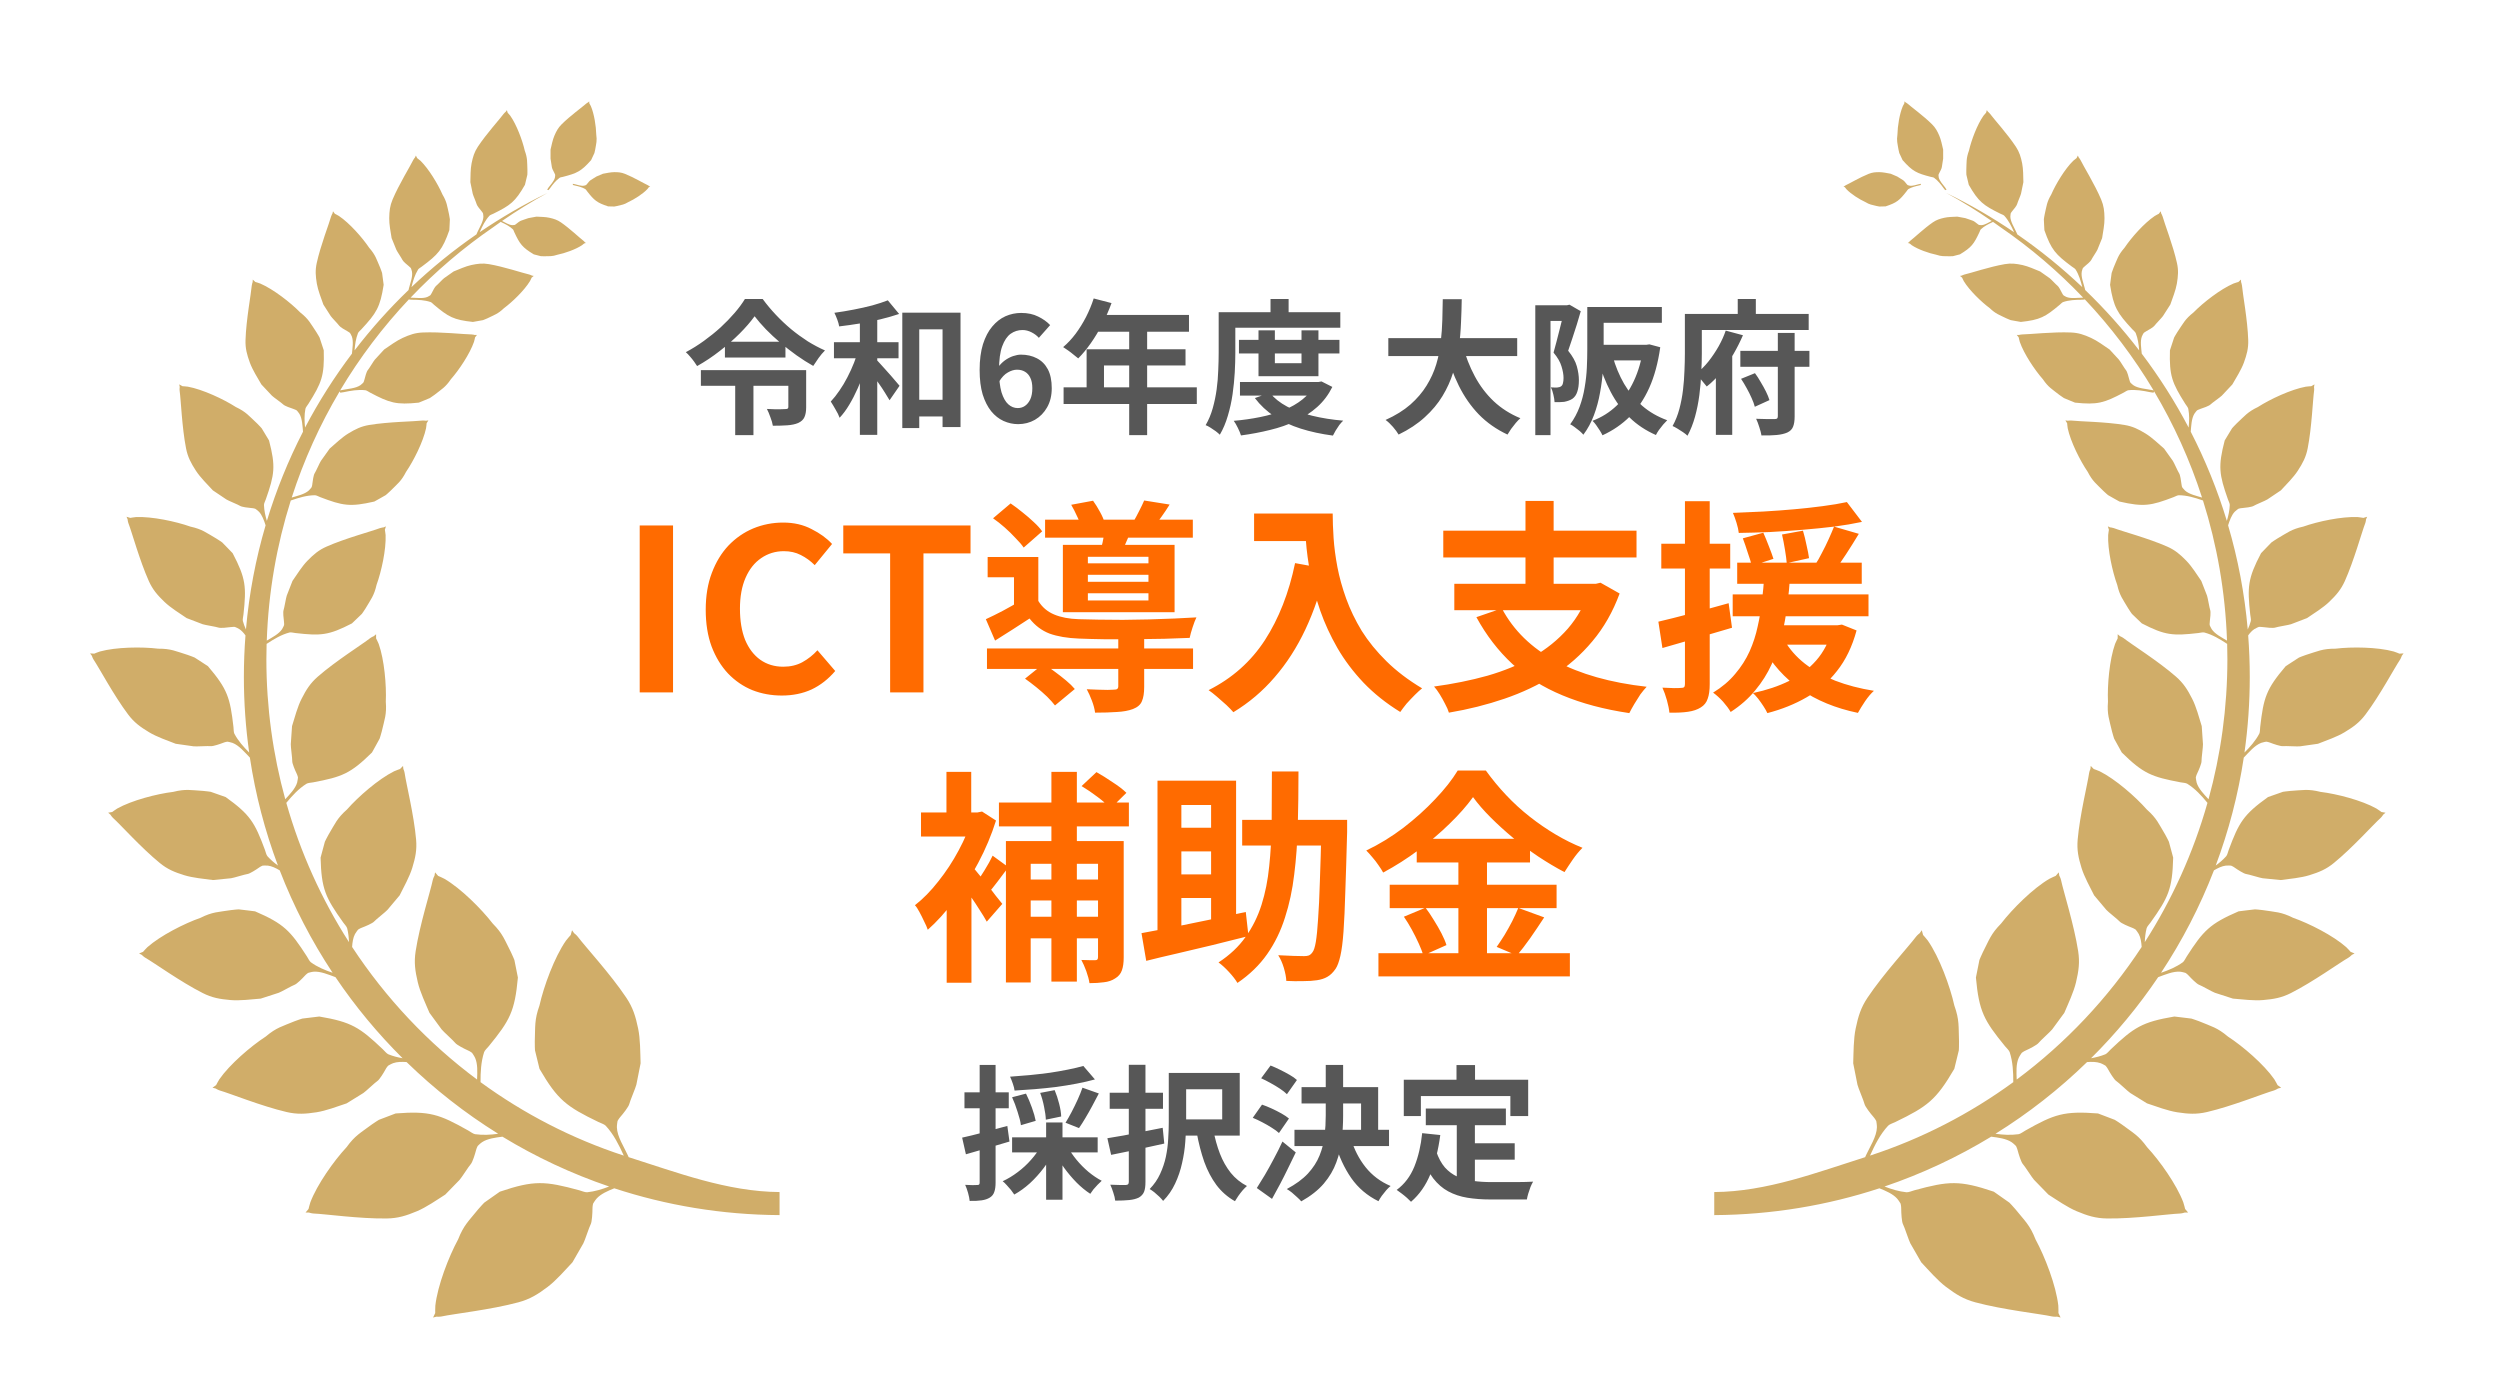
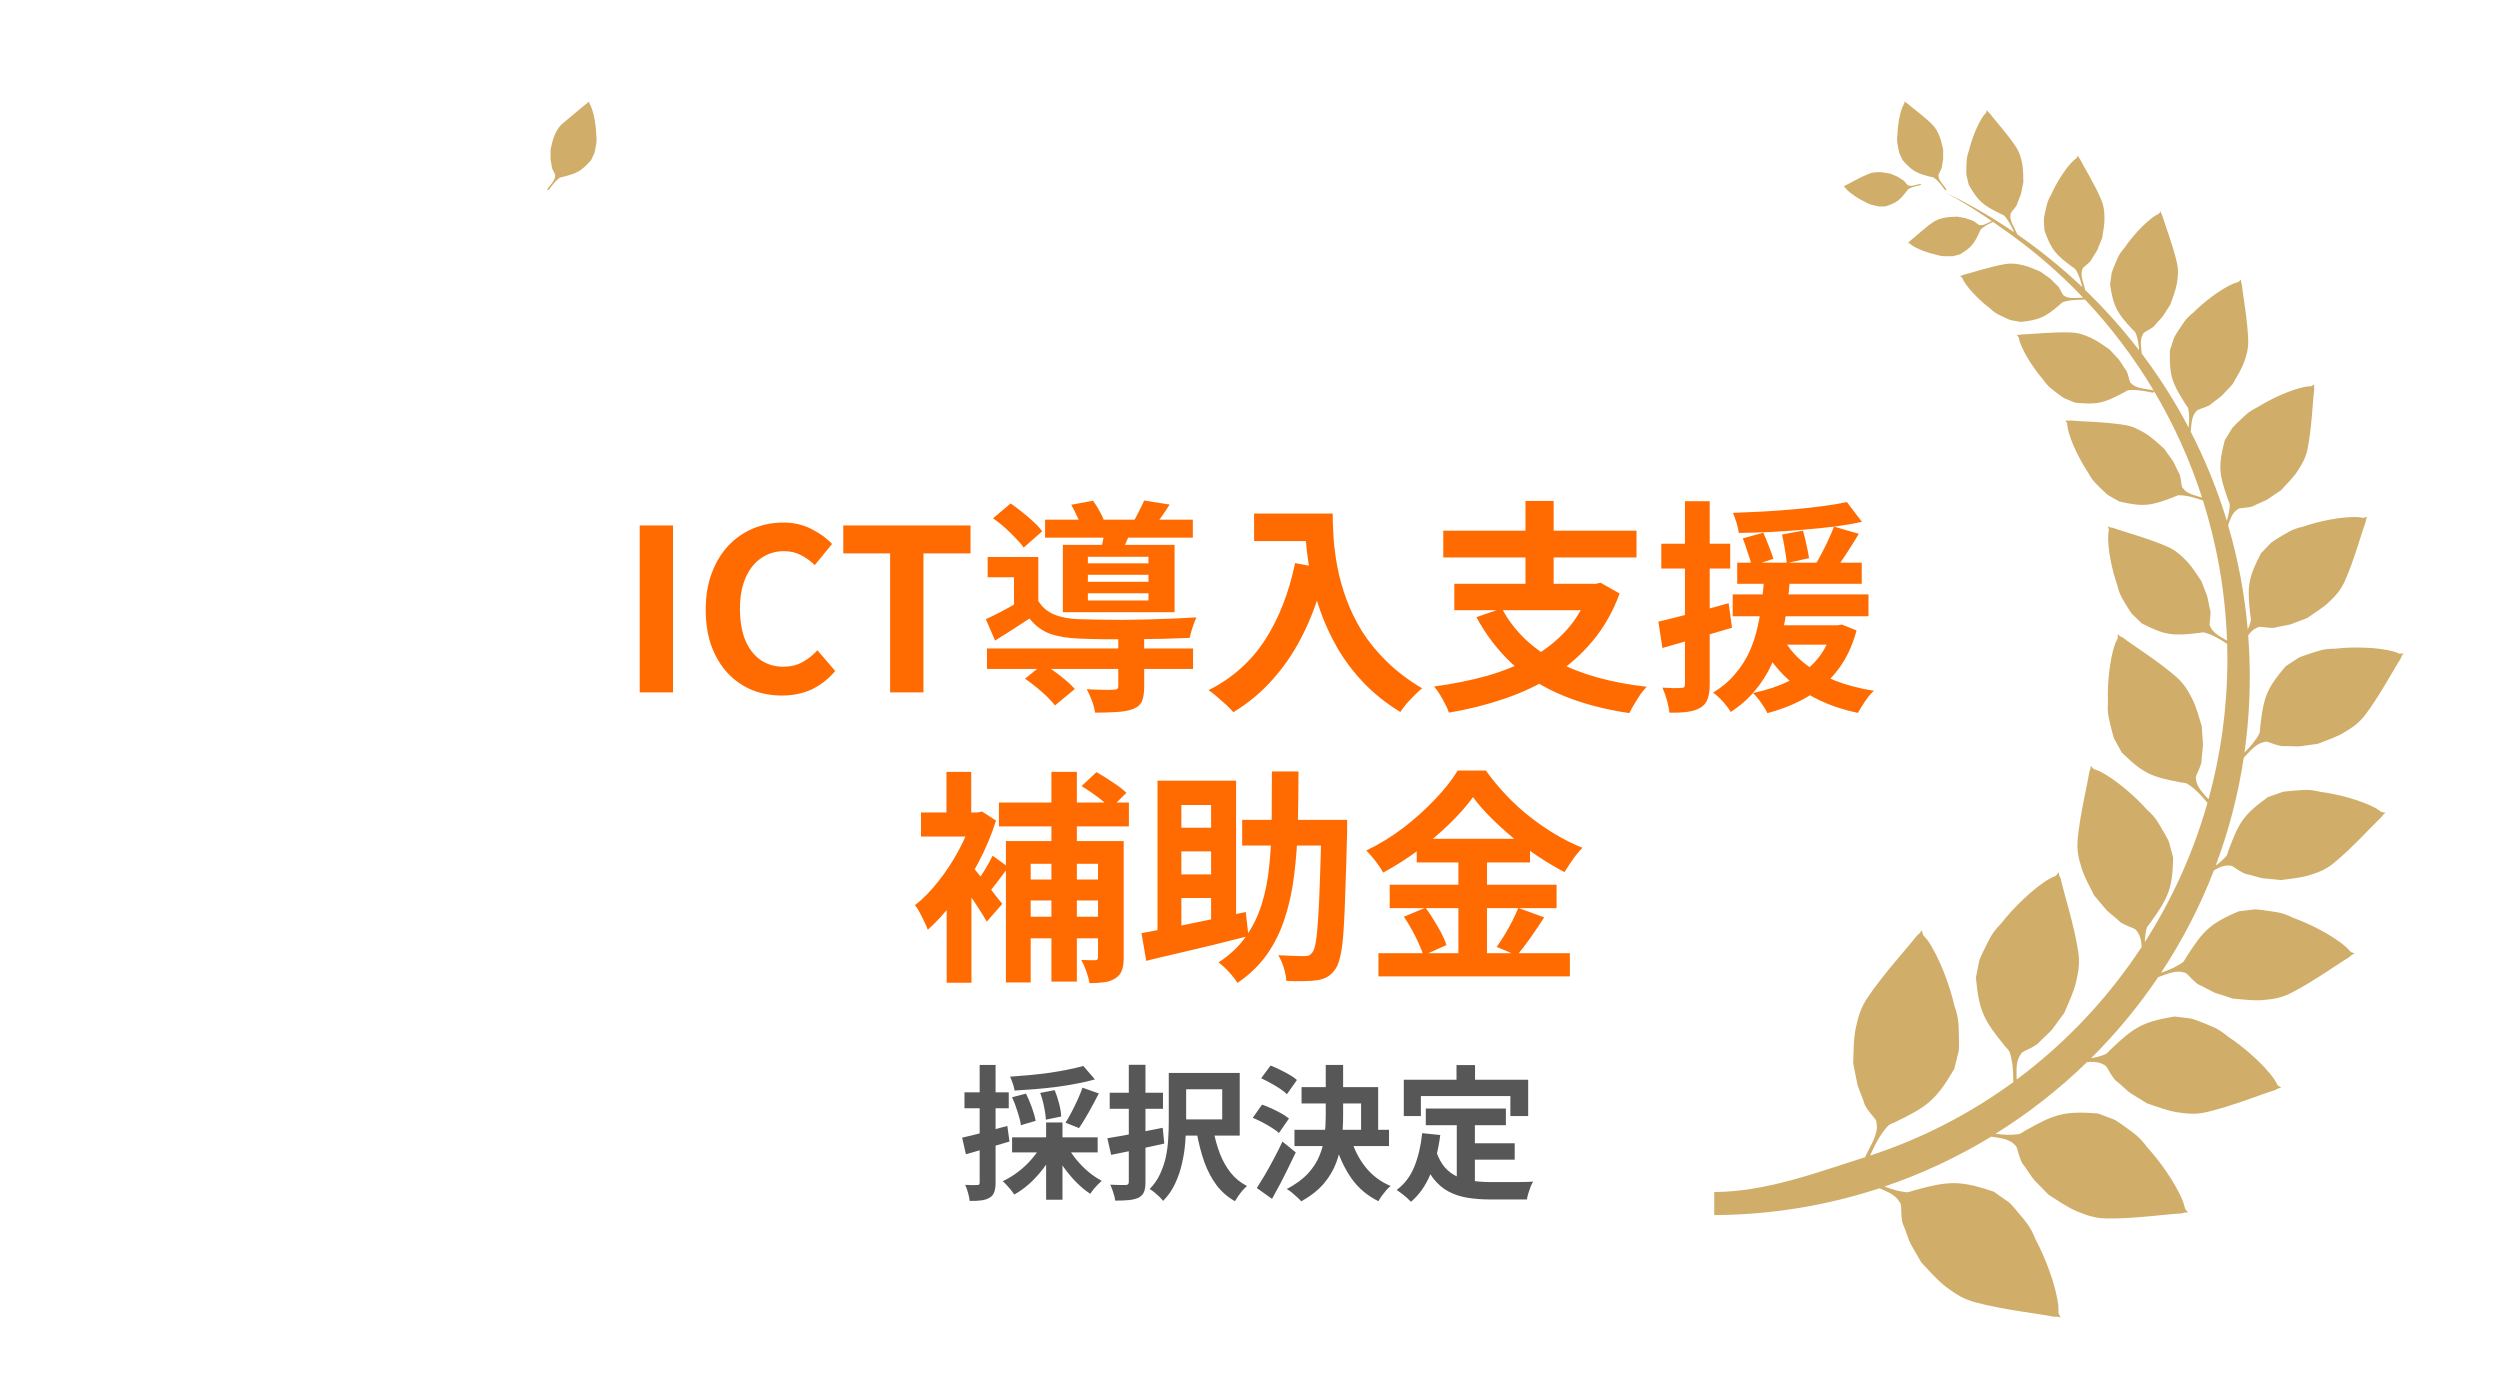
<svg xmlns="http://www.w3.org/2000/svg" width="222" height="124" viewBox="0 0 222 124" fill="none">
-   <path d="M54.547 105.521C59.168 107.038 64.096 107.871 69.215 107.902L69.225 107.882V105.854C64.56 105.826 60.061 104.093 55.825 102.756L55.742 102.572C55.42 101.857 54.797 100.924 54.779 100.101C54.776 99.887 54.838 99.548 54.838 99.548C54.838 99.548 54.935 99.351 55.119 99.143C55.306 98.936 55.836 98.266 55.884 98.027C55.933 97.788 56.459 96.561 56.508 96.323C56.553 96.084 56.885 94.422 56.885 94.422C56.854 93.468 56.861 92.258 56.667 91.335C56.442 90.253 56.206 89.479 55.614 88.594C54.205 86.482 51.95 84.042 51.306 83.178C51.191 83.025 50.977 82.863 50.977 82.863C50.914 82.777 50.856 82.691 50.797 82.604L50.797 82.604C50.759 82.746 50.717 82.887 50.679 83.029C50.679 83.029 50.35 83.395 50.256 83.53C49.235 84.999 48.289 87.571 47.905 89.289C47.441 90.592 47.541 91.148 47.489 92.476C47.479 92.728 47.507 93.271 47.507 93.271L47.725 94.163C47.783 94.411 47.846 94.664 47.908 94.913C49.529 97.692 50.301 98.259 53.141 99.634C53.339 99.731 53.664 99.831 53.785 99.963C54.499 100.733 54.956 101.663 55.389 102.61V102.617C50.79 101.114 46.509 98.898 42.672 96.095C42.668 95.196 42.71 94.304 42.987 93.437C43.039 93.274 43.274 93.06 43.406 92.901C45.279 90.606 45.712 89.818 45.989 86.807C45.941 86.572 45.896 86.334 45.847 86.095C45.792 85.811 45.733 85.531 45.678 85.248C45.678 85.248 45.484 84.775 45.377 84.564C44.805 83.454 44.67 82.939 43.756 82.013C42.744 80.703 40.919 78.885 39.465 78.038C39.33 77.958 38.904 77.778 38.904 77.778C38.813 77.675 38.723 77.568 38.633 77.464C38.62 77.561 38.602 77.657 38.585 77.754C38.585 77.754 38.464 77.979 38.429 78.152C38.225 79.14 37.272 82.113 36.909 84.47C36.756 85.459 36.86 86.213 37.099 87.222C37.3 88.086 37.788 89.116 38.138 89.939C38.138 89.939 39.08 91.225 39.215 91.408C39.35 91.591 40.289 92.427 40.424 92.611C40.559 92.794 41.279 93.157 41.518 93.26C41.761 93.364 41.92 93.495 41.92 93.495C41.92 93.495 42.107 93.758 42.19 93.941C42.423 94.468 42.393 95.182 42.365 95.817L42.363 95.863C38.017 92.631 34.256 88.642 31.267 84.09C31.294 83.675 31.353 83.264 31.523 82.943C31.61 82.78 31.8 82.549 31.8 82.549C31.8 82.549 31.956 82.438 32.181 82.358C32.41 82.275 33.092 81.989 33.227 81.826C33.362 81.667 34.273 80.955 34.408 80.793C34.543 80.634 35.489 79.507 35.489 79.507C35.859 78.77 36.368 77.851 36.607 77.073C36.888 76.161 37.03 75.476 36.95 74.557C36.76 72.369 36.064 69.583 35.935 68.66C35.915 68.498 35.818 68.283 35.818 68.283C35.807 68.194 35.8 68.104 35.79 68.014C35.7 68.104 35.613 68.197 35.523 68.287C35.523 68.287 35.121 68.428 34.993 68.491C33.605 69.182 31.817 70.741 30.81 71.885C29.913 72.68 29.757 73.147 29.165 74.132C29.054 74.319 28.849 74.744 28.849 74.744L28.642 75.511C28.583 75.725 28.527 75.943 28.468 76.157C28.541 78.94 28.891 79.69 30.474 81.912C30.584 82.068 30.789 82.279 30.827 82.428C30.931 82.835 30.976 83.247 30.99 83.662C28.569 79.883 26.678 75.725 25.424 71.294C25.954 70.654 26.505 70.043 27.218 69.597C27.343 69.517 27.627 69.507 27.807 69.472C30.384 68.985 31.125 68.698 33.033 66.821C33.137 66.631 33.241 66.445 33.345 66.258C33.466 66.037 33.587 65.812 33.712 65.591C33.712 65.591 33.85 65.162 33.899 64.958C34.145 63.883 34.349 63.458 34.259 62.31C34.325 60.848 34.127 58.581 33.629 57.181C33.58 57.053 33.397 56.687 33.397 56.687V56.32C33.331 56.376 33.262 56.434 33.196 56.49C33.196 56.49 32.988 56.576 32.863 56.673C32.16 57.226 29.819 58.691 28.226 60.081C27.558 60.665 27.197 61.232 26.782 62.051C26.425 62.746 26.165 63.721 25.933 64.478L25.822 66.085C25.809 66.285 25.964 67.385 25.951 67.585C25.937 67.786 26.217 68.439 26.321 68.646C26.425 68.854 26.46 69.033 26.46 69.033C26.46 69.033 26.435 69.317 26.387 69.49C26.231 70.025 25.736 70.53 25.331 70.972C24.24 67.011 23.654 62.839 23.654 58.529C23.654 58.076 23.661 57.623 23.675 57.174L23.703 57.16C24.333 56.749 24.974 56.358 25.708 56.165C25.833 56.13 26.068 56.196 26.228 56.213C28.493 56.472 29.182 56.427 31.25 55.359C31.385 55.231 31.52 55.1 31.655 54.972C31.814 54.82 31.973 54.664 32.133 54.512C32.133 54.512 32.365 54.191 32.455 54.035C32.94 53.209 33.217 52.909 33.438 51.934C33.871 50.741 34.294 48.806 34.242 47.516C34.235 47.395 34.176 47.046 34.176 47.046C34.207 46.946 34.238 46.842 34.27 46.742C34.197 46.773 34.127 46.801 34.058 46.832C34.058 46.832 33.864 46.849 33.736 46.898C33.009 47.178 30.688 47.793 29.009 48.533C28.302 48.844 27.859 49.224 27.301 49.794C26.827 50.278 26.359 51.021 25.971 51.588C25.971 51.588 25.525 52.732 25.462 52.895C25.4 53.057 25.244 54.011 25.182 54.174C25.116 54.34 25.182 54.955 25.213 55.152C25.244 55.349 25.227 55.508 25.227 55.508C25.227 55.508 25.137 55.739 25.05 55.867C24.763 56.303 24.157 56.607 23.689 56.887C23.838 52.563 24.576 48.387 25.822 44.44L25.885 44.423C26.557 44.191 27.239 43.984 27.959 43.977C28.084 43.973 28.285 44.087 28.427 44.143C30.446 44.914 31.09 45.031 33.241 44.537C33.397 44.45 33.549 44.364 33.705 44.278C33.889 44.174 34.069 44.07 34.252 43.967C34.252 43.967 34.536 43.728 34.657 43.603C35.298 42.957 35.624 42.746 36.057 41.903C36.736 40.907 37.577 39.228 37.833 38.032C37.858 37.921 37.885 37.586 37.885 37.586C37.937 37.503 37.989 37.416 38.041 37.33L38.041 37.33C37.968 37.34 37.899 37.351 37.826 37.361C37.826 37.361 37.643 37.33 37.515 37.344C36.781 37.43 34.502 37.451 32.784 37.738C32.063 37.859 31.568 38.104 30.921 38.498C30.37 38.834 29.767 39.407 29.275 39.836C29.275 39.836 28.6 40.783 28.503 40.918C28.406 41.053 28.039 41.893 27.942 42.027C27.845 42.162 27.758 42.743 27.741 42.933C27.727 43.123 27.672 43.265 27.672 43.265C27.672 43.265 27.533 43.455 27.422 43.555C27.048 43.894 26.404 44.032 25.905 44.181C26.976 40.859 28.41 37.7 30.159 34.755L30.217 34.872C30.318 34.858 30.415 34.841 30.515 34.827C31.156 34.693 31.797 34.578 32.451 34.654C32.562 34.668 32.735 34.793 32.856 34.858C34.605 35.781 35.177 35.965 37.186 35.754C37.338 35.695 37.487 35.633 37.636 35.571C37.816 35.495 37.993 35.422 38.169 35.349C38.169 35.349 38.453 35.163 38.578 35.066C39.233 34.547 39.551 34.395 40.039 33.676C40.77 32.847 41.723 31.416 42.09 30.358C42.124 30.258 42.187 29.957 42.187 29.957C42.242 29.884 42.301 29.812 42.356 29.739C42.291 29.743 42.225 29.746 42.159 29.746C42.159 29.746 41.996 29.698 41.879 29.698C41.203 29.691 39.132 29.456 37.539 29.525C36.87 29.553 36.389 29.719 35.759 30.006C35.222 30.247 34.609 30.7 34.114 31.035C34.114 31.035 33.393 31.82 33.289 31.931C33.185 32.041 32.76 32.764 32.656 32.874C32.552 32.985 32.41 33.504 32.372 33.673C32.337 33.842 32.271 33.963 32.271 33.963C32.271 33.963 32.126 34.122 32.015 34.198C31.592 34.495 30.889 34.527 30.404 34.627L30.204 34.668C31.949 31.741 34.006 29.024 36.327 26.566L36.337 26.601C36.424 26.608 36.507 26.611 36.593 26.618C37.151 26.622 37.705 26.642 38.239 26.822C38.329 26.853 38.45 26.988 38.54 27.064C39.832 28.149 40.279 28.402 41.993 28.588C42.128 28.564 42.266 28.54 42.401 28.516C42.564 28.488 42.724 28.457 42.886 28.429C42.886 28.429 43.16 28.326 43.281 28.267C43.918 27.952 44.213 27.88 44.75 27.368C45.508 26.805 46.561 25.785 47.06 24.966C47.105 24.893 47.212 24.651 47.212 24.651C47.274 24.603 47.337 24.555 47.396 24.503L47.229 24.471C47.229 24.471 47.105 24.399 47.004 24.378C46.44 24.254 44.753 23.683 43.413 23.455C42.848 23.358 42.419 23.414 41.84 23.538C41.349 23.645 40.756 23.915 40.282 24.105C40.282 24.105 39.541 24.627 39.433 24.703C39.326 24.776 38.841 25.301 38.734 25.377C38.626 25.45 38.415 25.858 38.353 25.992C38.291 26.127 38.214 26.217 38.214 26.217C38.214 26.217 38.065 26.321 37.958 26.366C37.553 26.538 36.961 26.435 36.538 26.435H36.455C38.678 24.102 41.137 22 43.801 20.175C44.022 20.016 44.244 19.857 44.466 19.701L44.563 19.753C44.916 19.916 45.262 20.096 45.546 20.365C45.595 20.41 45.629 20.531 45.664 20.607C46.163 21.675 46.37 21.965 47.403 22.588L47.683 22.66C47.794 22.688 47.905 22.719 48.016 22.747C48.016 22.747 48.22 22.757 48.313 22.757C48.809 22.743 49.017 22.785 49.508 22.619C50.156 22.488 51.122 22.149 51.68 21.775C51.732 21.741 51.87 21.62 51.87 21.62C51.922 21.606 51.978 21.592 52.03 21.578C51.998 21.554 51.964 21.534 51.933 21.509C51.933 21.509 51.87 21.426 51.815 21.385C51.493 21.143 50.592 20.286 49.81 19.746C49.481 19.522 49.193 19.428 48.788 19.338C48.445 19.259 47.991 19.256 47.635 19.238C47.635 19.238 47.011 19.352 46.921 19.37C46.831 19.384 46.37 19.574 46.281 19.591C46.19 19.608 45.938 19.802 45.858 19.871C45.782 19.94 45.706 19.975 45.706 19.975C45.706 19.975 45.577 19.995 45.498 19.995C45.193 19.985 44.847 19.746 44.58 19.622C45.879 18.723 47.226 17.89 48.618 17.133C46.519 18.149 44.507 19.318 42.592 20.621L42.606 20.593C42.834 20.082 43.077 19.577 43.461 19.159C43.527 19.086 43.7 19.031 43.808 18.979C45.335 18.226 45.751 17.918 46.616 16.411C46.648 16.273 46.682 16.138 46.713 16.003C46.752 15.844 46.79 15.681 46.828 15.523C46.828 15.523 46.842 15.229 46.835 15.094C46.803 14.378 46.855 14.078 46.599 13.376C46.388 12.45 45.868 11.064 45.311 10.275C45.259 10.203 45.079 10.006 45.079 10.006C45.058 9.93 45.034 9.854 45.013 9.778C44.978 9.826 44.947 9.871 44.916 9.919C44.916 9.919 44.798 10.009 44.739 10.092C44.396 10.559 43.188 11.886 42.433 13.03C42.117 13.511 41.993 13.929 41.875 14.513C41.775 15.011 41.782 15.664 41.768 16.179C41.768 16.179 41.951 17.078 41.979 17.206C42.007 17.334 42.294 17.994 42.322 18.122C42.346 18.25 42.637 18.613 42.737 18.723C42.838 18.834 42.89 18.941 42.89 18.941C42.89 18.941 42.925 19.124 42.925 19.238C42.917 19.681 42.585 20.189 42.412 20.576C42.377 20.649 42.343 20.725 42.312 20.801H42.325C40.275 22.214 38.339 23.787 36.538 25.495C36.673 24.948 36.829 24.413 37.13 23.929C37.186 23.842 37.359 23.749 37.459 23.673C38.914 22.588 39.288 22.187 39.901 20.441C39.911 20.296 39.918 20.148 39.925 19.999L39.925 19.999C39.932 19.826 39.943 19.65 39.949 19.473C39.949 19.473 39.904 19.166 39.873 19.024C39.7 18.281 39.697 17.956 39.291 17.271C38.886 16.342 38.072 14.994 37.338 14.275C37.269 14.209 37.044 14.04 37.044 14.04L36.929 13.812L36.857 13.977C36.857 13.977 36.753 14.095 36.704 14.192C36.438 14.748 35.43 16.369 34.862 17.714C34.623 18.281 34.574 18.741 34.564 19.377C34.553 19.919 34.689 20.604 34.775 21.143L35.194 22.176C35.246 22.308 35.679 22.944 35.731 23.072C35.783 23.203 36.157 23.524 36.285 23.621C36.413 23.718 36.49 23.818 36.49 23.818C36.49 23.818 36.562 24.001 36.583 24.122C36.666 24.589 36.413 25.184 36.309 25.623L36.278 25.754C34.55 27.416 32.947 29.21 31.485 31.115C31.523 30.593 31.596 30.075 31.79 29.58C31.831 29.477 31.998 29.342 32.091 29.242C33.435 27.793 33.757 27.285 34.069 25.294C34.048 25.135 34.027 24.973 34.006 24.814C33.982 24.624 33.954 24.433 33.93 24.243C33.93 24.243 33.823 23.919 33.76 23.773C33.425 23.009 33.359 22.66 32.787 22.007C32.171 21.091 31.031 19.805 30.1 19.18C30.013 19.121 29.736 18.983 29.736 18.983C29.681 18.91 29.625 18.834 29.57 18.761C29.556 18.827 29.539 18.889 29.525 18.955C29.525 18.955 29.435 19.1 29.404 19.214C29.227 19.864 28.465 21.8 28.126 23.355C27.984 24.005 28.022 24.51 28.136 25.194C28.236 25.775 28.517 26.48 28.714 27.043C28.714 27.043 29.286 27.939 29.369 28.066C29.449 28.194 30.037 28.792 30.12 28.92C30.204 29.048 30.668 29.318 30.823 29.397C30.979 29.477 31.08 29.57 31.08 29.57C31.08 29.57 31.198 29.75 31.243 29.878C31.405 30.317 31.294 30.928 31.253 31.405C29.695 33.469 28.299 35.66 27.09 37.966C27.031 37.413 27.014 36.856 27.121 36.3C27.145 36.175 27.301 35.996 27.384 35.864C28.565 33.991 28.815 33.365 28.749 31.105C28.694 30.932 28.635 30.759 28.579 30.586C28.513 30.382 28.444 30.178 28.378 29.974C28.378 29.974 28.195 29.642 28.094 29.494C27.571 28.72 27.426 28.35 26.661 27.745C25.795 26.863 24.271 25.678 23.114 25.18C23.007 25.135 22.674 25.038 22.674 25.038C22.598 24.966 22.522 24.897 22.446 24.828L22.435 25.049C22.435 25.049 22.366 25.229 22.356 25.36C22.293 26.113 21.857 28.409 21.802 30.192C21.777 30.939 21.926 31.488 22.193 32.218C22.421 32.836 22.875 33.559 23.211 34.139C23.211 34.139 24.028 35.011 24.146 35.135C24.264 35.259 25.036 35.795 25.154 35.92C25.272 36.044 25.84 36.248 26.027 36.303C26.214 36.359 26.345 36.442 26.345 36.442C26.345 36.442 26.512 36.618 26.588 36.749C26.841 37.174 26.861 37.817 26.907 38.336C25.611 40.856 24.534 43.503 23.699 46.255C23.561 45.798 23.457 45.332 23.44 44.844C23.433 44.713 23.55 44.492 23.606 44.336C24.382 42.128 24.492 41.426 23.89 39.114C23.789 38.948 23.692 38.785 23.592 38.619C23.474 38.426 23.357 38.229 23.239 38.035C23.239 38.035 22.972 37.734 22.834 37.606C22.11 36.936 21.871 36.587 20.943 36.144C19.841 35.439 17.995 34.578 16.686 34.337C16.568 34.316 16.201 34.295 16.201 34.295C16.108 34.24 16.011 34.188 15.917 34.133C15.931 34.212 15.945 34.288 15.959 34.364C15.959 34.364 15.931 34.565 15.952 34.703C16.066 35.495 16.156 37.959 16.52 39.808C16.672 40.586 16.953 41.115 17.399 41.803C17.78 42.39 18.421 43.026 18.903 43.545C18.903 43.545 19.952 44.25 20.101 44.35C20.253 44.454 21.175 44.824 21.323 44.924C21.472 45.024 22.103 45.1 22.311 45.114C22.515 45.124 22.671 45.18 22.671 45.18C22.671 45.18 22.882 45.325 22.993 45.439C23.277 45.736 23.443 46.206 23.585 46.649C22.709 49.621 22.12 52.715 21.84 55.898C21.729 55.657 21.635 55.404 21.566 55.145C21.531 55.007 21.601 54.751 21.618 54.578C21.888 52.117 21.836 51.367 20.659 49.124C20.52 48.975 20.378 48.83 20.236 48.685C20.066 48.512 19.897 48.339 19.73 48.166C19.73 48.166 19.381 47.921 19.207 47.821C18.3 47.299 17.971 46.998 16.908 46.763C15.599 46.3 13.489 45.854 12.08 45.916C11.948 45.923 11.567 45.989 11.567 45.989C11.456 45.954 11.346 45.923 11.235 45.888C11.266 45.964 11.301 46.04 11.332 46.117C11.332 46.117 11.349 46.327 11.405 46.466C11.713 47.257 12.399 49.777 13.216 51.599C13.562 52.366 13.978 52.846 14.605 53.448C15.138 53.963 15.952 54.464 16.572 54.886C16.572 54.886 17.822 55.363 17.999 55.432C18.179 55.498 19.221 55.66 19.398 55.729C19.578 55.795 20.25 55.722 20.465 55.688C20.679 55.653 20.852 55.67 20.852 55.67C20.852 55.67 21.105 55.767 21.247 55.861C21.452 55.995 21.635 56.196 21.798 56.424C21.704 57.641 21.656 58.871 21.656 60.112C21.656 62.393 21.819 64.633 22.127 66.825C21.621 66.32 21.15 65.791 20.811 65.152C20.742 65.02 20.752 64.74 20.731 64.557C20.433 61.954 20.201 61.194 18.466 59.158L17.926 58.806C17.711 58.667 17.5 58.529 17.285 58.391C17.285 58.391 16.866 58.218 16.665 58.156C15.609 57.831 15.2 57.596 14.047 57.603C12.592 57.426 10.313 57.457 8.876 57.852C8.745 57.886 8.367 58.045 8.367 58.045C8.242 58.038 8.121 58.028 8 58.021C8.052 58.09 8.104 58.163 8.156 58.232C8.156 58.232 8.225 58.446 8.312 58.577C8.814 59.321 10.106 61.757 11.377 63.444C11.91 64.153 12.454 64.55 13.24 65.024C13.909 65.428 14.864 65.76 15.602 66.047C15.602 66.047 17.001 66.247 17.202 66.275C17.403 66.303 18.511 66.23 18.712 66.258C18.91 66.285 19.585 66.054 19.8 65.967C20.011 65.881 20.195 65.86 20.195 65.86C20.195 65.86 20.479 65.905 20.645 65.967C21.227 66.185 21.746 66.821 22.189 67.274C22.688 70.592 23.533 73.796 24.68 76.856C24.344 76.617 24.032 76.347 23.751 76.036C23.651 75.926 23.592 75.653 23.53 75.48C22.619 73.026 22.214 72.341 20.039 70.779C19.834 70.706 19.633 70.637 19.429 70.565C19.19 70.478 18.948 70.395 18.709 70.312C18.709 70.312 18.262 70.247 18.051 70.233C16.949 70.167 16.496 70.039 15.377 70.319C13.922 70.496 11.713 71.069 10.414 71.795C10.293 71.864 9.964 72.106 9.964 72.106C9.842 72.127 9.725 72.148 9.604 72.168C9.669 72.224 9.739 72.283 9.804 72.338C9.804 72.338 9.922 72.528 10.04 72.635C10.705 73.233 12.544 75.293 14.182 76.627C14.868 77.191 15.488 77.447 16.367 77.72C17.116 77.951 18.12 78.045 18.906 78.148C18.906 78.148 20.312 78.01 20.513 77.989C20.714 77.969 21.774 77.633 21.975 77.613C22.175 77.592 22.775 77.205 22.962 77.07C23.145 76.932 23.318 76.869 23.318 76.869C23.318 76.869 23.606 76.845 23.782 76.866C24.132 76.907 24.492 77.084 24.839 77.288C26.082 80.502 27.662 83.547 29.535 86.382C28.853 86.15 28.191 85.877 27.603 85.449C27.478 85.359 27.357 85.089 27.253 84.93C25.777 82.638 25.209 82.034 22.65 80.927L21.985 80.844L21.195 80.751C21.195 80.751 20.724 80.782 20.51 80.817C19.374 80.996 18.882 80.965 17.808 81.501C16.367 82.006 14.251 83.081 13.091 84.107C12.984 84.201 12.703 84.522 12.703 84.522L12.35 84.667C12.433 84.709 12.513 84.754 12.592 84.795C12.592 84.795 12.755 84.961 12.897 85.044C13.708 85.507 16.038 87.191 18.002 88.183C18.826 88.601 19.516 88.722 20.471 88.805C21.285 88.877 22.331 88.746 23.152 88.677C23.152 88.677 24.551 88.224 24.752 88.159C24.953 88.093 25.954 87.516 26.155 87.45C26.356 87.384 26.879 86.859 27.038 86.679C27.197 86.499 27.357 86.396 27.357 86.396C27.357 86.396 27.644 86.306 27.828 86.288C28.444 86.23 29.182 86.551 29.791 86.772C31.54 89.365 33.539 91.774 35.752 93.972C35.322 93.896 34.896 93.789 34.481 93.62C34.332 93.558 34.145 93.319 33.999 93.181C31.939 91.225 31.215 90.754 28.354 90.267C28.122 90.295 27.893 90.322 27.662 90.35C27.388 90.385 27.114 90.416 26.841 90.45C26.841 90.45 26.373 90.599 26.162 90.685C25.057 91.148 24.551 91.238 23.599 92.044C22.269 92.908 20.395 94.519 19.478 95.842C19.394 95.963 19.19 96.358 19.19 96.358C19.083 96.433 18.975 96.51 18.868 96.589C18.962 96.613 19.052 96.634 19.145 96.658C19.145 96.658 19.353 96.786 19.516 96.835C20.451 97.104 23.225 98.228 25.455 98.749C26.394 98.967 27.121 98.922 28.105 98.77C28.943 98.639 29.968 98.252 30.782 97.979C30.782 97.979 32.081 97.173 32.268 97.059C32.455 96.942 33.324 96.109 33.511 95.995C33.698 95.88 34.096 95.22 34.214 94.999C34.328 94.778 34.467 94.633 34.467 94.633C34.467 94.633 34.73 94.474 34.914 94.408C35.264 94.284 35.683 94.28 36.105 94.311C38.571 96.713 41.297 98.85 44.237 100.678C43.558 100.775 42.876 100.813 42.187 100.716C42.02 100.692 41.768 100.495 41.588 100.395C39.007 98.939 38.155 98.642 35.135 98.874C34.907 98.96 34.682 99.047 34.453 99.133C34.183 99.237 33.916 99.337 33.646 99.441C33.646 99.441 33.21 99.71 33.019 99.852C32.018 100.602 31.534 100.82 30.772 101.874C29.642 103.087 28.157 105.189 27.561 106.762C27.506 106.907 27.398 107.356 27.398 107.356C27.308 107.463 27.222 107.567 27.132 107.674H27.429C27.429 107.674 27.672 107.754 27.849 107.761C28.86 107.799 31.956 108.238 34.346 108.2C35.35 108.186 36.074 107.954 37.033 107.553C37.847 107.211 38.786 106.561 39.541 106.077C39.541 106.077 40.653 104.933 40.812 104.771C40.971 104.608 41.64 103.544 41.799 103.381C41.958 103.219 42.194 102.448 42.256 102.196C42.318 101.943 42.419 101.764 42.419 101.764C42.419 101.764 42.644 101.532 42.814 101.421C43.292 101.107 43.991 101.017 44.618 100.937C47.579 102.738 50.752 104.228 54.09 105.362C53.464 105.607 52.823 105.801 52.144 105.873C51.964 105.891 51.652 105.756 51.441 105.697C48.393 104.871 47.441 104.791 44.386 105.821L43.752 106.267C43.503 106.444 43.25 106.62 43.001 106.796C43.001 106.796 42.623 107.187 42.464 107.384C41.633 108.417 41.186 108.77 40.68 110.059C39.839 111.608 38.855 114.166 38.658 115.942C38.64 116.108 38.647 116.599 38.647 116.599C38.585 116.73 38.519 116.865 38.457 116.997C38.557 116.972 38.661 116.948 38.761 116.92C38.761 116.92 39.035 116.941 39.219 116.9C40.275 116.668 43.579 116.309 46.035 115.645C47.067 115.365 47.752 114.94 48.636 114.273C49.387 113.706 50.184 112.786 50.835 112.092L51.801 110.412C51.922 110.201 52.331 108.929 52.452 108.718C52.573 108.507 52.611 107.65 52.611 107.373C52.608 107.094 52.667 106.883 52.667 106.883C52.667 106.883 52.84 106.585 52.986 106.426C53.356 106.019 53.969 105.752 54.547 105.521Z" fill="#D0AD69" />
-   <path d="M48.584 16.84C48.618 16.788 48.656 16.739 48.691 16.687L48.688 16.68C48.878 16.418 49.207 16.089 49.28 15.758C49.3 15.671 49.3 15.529 49.3 15.529C49.3 15.529 49.28 15.443 49.221 15.343C49.162 15.242 49.003 14.928 49.003 14.828C49.003 14.727 48.888 14.188 48.888 14.088V13.286C48.978 12.906 49.075 12.412 49.228 12.056C49.408 11.637 49.567 11.344 49.879 11.033C50.623 10.293 51.735 9.487 52.068 9.19C52.127 9.138 52.227 9.09 52.227 9.09C52.258 9.059 52.289 9.031 52.321 9C52.328 9.059 52.331 9.118 52.334 9.18C52.334 9.18 52.438 9.356 52.466 9.418C52.76 10.096 52.934 11.216 52.947 11.941C53.031 12.505 52.944 12.723 52.857 13.265C52.84 13.369 52.785 13.587 52.785 13.587C52.733 13.701 52.677 13.815 52.625 13.929L52.49 14.219C51.607 15.215 51.247 15.381 49.986 15.706C49.9 15.726 49.758 15.744 49.699 15.785C49.346 16.041 49.082 16.38 48.833 16.729L48.708 16.884C48.667 16.871 48.625 16.853 48.584 16.84Z" fill="#D0AD69" />
-   <path d="M50.866 16.321L51.011 16.352V16.349C51.261 16.404 51.604 16.539 51.867 16.487C51.936 16.477 52.04 16.432 52.04 16.432C52.04 16.432 52.095 16.387 52.151 16.314C52.203 16.238 52.383 16.024 52.456 15.993C52.528 15.961 52.885 15.709 52.958 15.678L53.54 15.429C53.848 15.374 54.236 15.287 54.544 15.287C54.904 15.284 55.167 15.308 55.493 15.436C56.265 15.744 57.2 16.297 57.519 16.442C57.578 16.466 57.644 16.525 57.644 16.525C57.678 16.535 57.709 16.549 57.741 16.563C57.699 16.584 57.654 16.608 57.612 16.629C57.612 16.629 57.519 16.76 57.481 16.798C57.079 17.227 56.321 17.704 55.798 17.942C55.413 18.177 55.23 18.184 54.807 18.291C54.728 18.312 54.551 18.34 54.551 18.34C54.45 18.34 54.35 18.333 54.25 18.333C54.166 18.329 54.08 18.326 53.997 18.326C52.999 17.997 52.764 17.79 52.13 16.978C52.085 16.919 52.033 16.826 51.981 16.794C51.687 16.622 51.358 16.539 51.025 16.466C50.973 16.452 50.925 16.439 50.873 16.425C50.869 16.39 50.866 16.355 50.866 16.321Z" fill="#D0AD69" />
+   <path d="M48.584 16.84C48.618 16.788 48.656 16.739 48.691 16.687L48.688 16.68C48.878 16.418 49.207 16.089 49.28 15.758C49.3 15.671 49.3 15.529 49.3 15.529C49.3 15.529 49.28 15.443 49.221 15.343C49.162 15.242 49.003 14.928 49.003 14.828C49.003 14.727 48.888 14.188 48.888 14.088V13.286C48.978 12.906 49.075 12.412 49.228 12.056C49.408 11.637 49.567 11.344 49.879 11.033C52.127 9.138 52.227 9.09 52.227 9.09C52.258 9.059 52.289 9.031 52.321 9C52.328 9.059 52.331 9.118 52.334 9.18C52.334 9.18 52.438 9.356 52.466 9.418C52.76 10.096 52.934 11.216 52.947 11.941C53.031 12.505 52.944 12.723 52.857 13.265C52.84 13.369 52.785 13.587 52.785 13.587C52.733 13.701 52.677 13.815 52.625 13.929L52.49 14.219C51.607 15.215 51.247 15.381 49.986 15.706C49.9 15.726 49.758 15.744 49.699 15.785C49.346 16.041 49.082 16.38 48.833 16.729L48.708 16.884C48.667 16.871 48.625 16.853 48.584 16.84Z" fill="#D0AD69" />
  <path fill-rule="evenodd" clip-rule="evenodd" d="M152.225 107.902C157.344 107.871 162.272 107.038 166.892 105.521C167.471 105.752 168.084 106.019 168.454 106.426C168.6 106.585 168.773 106.883 168.773 106.883C168.773 106.883 168.832 107.094 168.828 107.373C168.828 107.65 168.867 108.507 168.988 108.718C169.109 108.929 169.518 110.201 169.639 110.412C169.76 110.623 170.605 112.092 170.605 112.092C171.256 112.786 172.053 113.706 172.804 114.273C173.687 114.94 174.373 115.365 175.405 115.645C177.861 116.309 181.168 116.668 182.221 116.9C182.405 116.941 182.675 116.92 182.675 116.92C182.775 116.948 182.879 116.972 182.98 116.997C182.917 116.865 182.852 116.73 182.789 116.599C182.789 116.599 182.796 116.108 182.779 115.942C182.581 114.166 181.598 111.608 180.756 110.059C180.251 108.77 179.804 108.417 178.973 107.384C178.813 107.187 178.436 106.796 178.436 106.796C178.186 106.62 177.934 106.444 177.684 106.267C177.473 106.119 177.262 105.97 177.05 105.821C173.996 104.791 173.043 104.871 169.996 105.697C169.784 105.756 169.473 105.891 169.293 105.873C168.614 105.801 167.973 105.607 167.346 105.362C170.685 104.228 173.857 102.738 176.818 100.937C177.445 101.017 178.145 101.107 178.623 101.421C178.792 101.532 179.018 101.764 179.018 101.764C179.018 101.764 179.118 101.943 179.18 102.196C179.243 102.448 179.478 103.219 179.638 103.381C179.797 103.544 180.465 104.608 180.625 104.771C180.784 104.933 181.896 106.077 181.896 106.077C182.651 106.561 183.586 107.211 184.403 107.553C185.362 107.954 186.086 108.186 187.091 108.2C189.48 108.238 192.577 107.799 193.588 107.761C193.765 107.754 194.007 107.674 194.007 107.674C194.107 107.674 194.204 107.674 194.305 107.674C194.215 107.567 194.128 107.463 194.038 107.356C194.038 107.356 193.931 106.907 193.875 106.762C193.28 105.189 191.794 103.087 190.665 101.874C189.903 100.82 189.418 100.602 188.417 99.852C188.227 99.71 187.79 99.441 187.79 99.441C187.52 99.337 187.253 99.237 186.983 99.133C186.755 99.047 186.53 98.96 186.301 98.874C183.281 98.642 182.429 98.939 179.849 100.395C179.669 100.495 179.416 100.692 179.25 100.716C178.56 100.813 177.878 100.775 177.199 100.678C180.14 98.85 182.865 96.713 185.331 94.311C185.754 94.28 186.173 94.284 186.523 94.408C186.706 94.474 186.969 94.633 186.969 94.633C186.969 94.633 187.108 94.778 187.222 94.999C187.34 95.22 187.738 95.88 187.925 95.995C188.112 96.109 188.982 96.942 189.169 97.059C189.356 97.173 190.654 97.979 190.654 97.979C191.468 98.252 192.494 98.639 193.332 98.77C194.315 98.922 195.043 98.967 195.981 98.749C198.212 98.228 200.986 97.104 201.921 96.835C202.084 96.786 202.291 96.658 202.291 96.658C202.385 96.634 202.475 96.613 202.568 96.589C202.461 96.51 202.354 96.433 202.246 96.358C202.246 96.358 202.042 95.963 201.959 95.842C201.041 94.519 199.167 92.908 197.837 92.044C196.885 91.238 196.379 91.148 195.275 90.685C195.063 90.599 194.596 90.45 194.596 90.45C194.322 90.416 194.049 90.385 193.775 90.35C193.543 90.322 193.314 90.295 193.082 90.267C190.222 90.754 189.498 91.225 187.437 93.181C187.292 93.319 187.105 93.558 186.956 93.62C186.54 93.789 186.114 93.896 185.685 93.972C187.898 91.774 189.896 89.365 191.645 86.772C192.255 86.551 192.992 86.23 193.609 86.288C193.792 86.306 194.08 86.396 194.08 86.396C194.08 86.396 194.239 86.499 194.398 86.679C194.558 86.859 195.081 87.384 195.282 87.45C195.482 87.516 196.483 88.093 196.684 88.159C196.885 88.224 198.284 88.677 198.284 88.677C199.105 88.746 200.151 88.877 200.965 88.805C201.921 88.722 202.61 88.601 203.434 88.183C205.398 87.191 207.729 85.507 208.539 85.044C208.681 84.961 208.844 84.795 208.844 84.795C208.924 84.754 209.003 84.709 209.086 84.667C208.969 84.619 208.851 84.571 208.733 84.522C208.733 84.522 208.453 84.201 208.345 84.107C207.185 83.081 205.069 82.006 203.628 81.501C202.555 80.965 202.063 80.996 200.927 80.817C200.712 80.782 200.241 80.751 200.241 80.751C199.978 80.782 199.715 80.813 199.451 80.844C199.23 80.872 199.008 80.9 198.786 80.927C196.227 82.034 195.659 82.638 194.184 84.93C194.08 85.089 193.959 85.359 193.834 85.449C193.242 85.877 192.584 86.15 191.901 86.382C193.775 83.547 195.354 80.502 196.598 77.288C196.944 77.084 197.304 76.907 197.654 76.866C197.831 76.845 198.118 76.869 198.118 76.869C198.118 76.869 198.291 76.932 198.475 77.07C198.662 77.205 199.261 77.592 199.462 77.613C199.663 77.633 200.722 77.969 200.923 77.989C201.124 78.01 202.53 78.148 202.53 78.148C203.316 78.045 204.321 77.951 205.069 77.72C205.949 77.447 206.569 77.191 207.254 76.627C208.892 75.293 210.732 73.233 211.397 72.635C211.514 72.528 211.632 72.338 211.632 72.338C211.698 72.283 211.767 72.224 211.833 72.168C211.712 72.148 211.59 72.127 211.473 72.106C211.473 72.106 211.144 71.864 211.022 71.795C209.724 71.069 207.514 70.496 206.059 70.319C204.941 70.039 204.487 70.167 203.386 70.233C203.178 70.247 202.728 70.312 202.728 70.312C202.489 70.395 202.246 70.478 202.007 70.565C201.803 70.637 201.602 70.706 201.398 70.779C199.223 72.341 198.818 73.026 197.907 75.48C197.844 75.653 197.786 75.926 197.685 76.036C197.405 76.347 197.093 76.617 196.757 76.856C197.903 73.796 198.748 70.592 199.247 67.274C199.69 66.821 200.21 66.185 200.792 65.967C200.958 65.905 201.242 65.86 201.242 65.86C201.242 65.86 201.426 65.881 201.637 65.967C201.852 66.054 202.527 66.285 202.724 66.258C202.925 66.23 204.033 66.303 204.234 66.275C204.435 66.247 205.834 66.047 205.834 66.047C206.572 65.76 207.528 65.428 208.196 65.024C208.983 64.55 209.526 64.153 210.06 63.444C211.331 61.757 212.623 59.321 213.125 58.577C213.211 58.446 213.281 58.232 213.281 58.232C213.333 58.163 213.384 58.09 213.436 58.021C213.315 58.028 213.194 58.038 213.069 58.045C213.069 58.045 212.692 57.886 212.56 57.852C211.123 57.457 208.844 57.426 207.389 57.603C206.236 57.596 205.827 57.831 204.771 58.156C204.57 58.218 204.151 58.391 204.151 58.391C203.936 58.529 203.725 58.667 203.51 58.806C203.33 58.923 203.15 59.041 202.97 59.158C201.235 61.194 201.003 61.954 200.705 64.557C200.684 64.74 200.695 65.02 200.625 65.152C200.286 65.791 199.815 66.32 199.309 66.825C199.618 64.633 199.78 62.393 199.78 60.112C199.78 58.871 199.732 57.641 199.638 56.424C199.801 56.196 199.985 55.995 200.189 55.861C200.331 55.767 200.584 55.67 200.584 55.67C200.584 55.67 200.757 55.653 200.972 55.688C201.187 55.722 201.858 55.795 202.039 55.729C202.219 55.66 203.258 55.498 203.438 55.432C203.618 55.363 204.865 54.886 204.865 54.886C205.485 54.464 206.298 53.963 206.832 53.448C207.459 52.846 207.874 52.366 208.221 51.599C209.038 49.777 209.724 47.257 210.032 46.466C210.087 46.327 210.105 46.117 210.105 46.117C210.136 46.04 210.17 45.964 210.202 45.888C210.091 45.923 209.98 45.954 209.869 45.989C209.869 45.989 209.488 45.923 209.357 45.916C207.947 45.854 205.838 46.3 204.529 46.763C203.465 46.998 203.136 47.299 202.229 47.821C202.056 47.921 201.706 48.166 201.706 48.166C201.536 48.339 201.37 48.512 201.204 48.685C201.062 48.83 200.92 48.975 200.781 49.124C199.604 51.367 199.552 52.117 199.822 54.578C199.839 54.751 199.909 55.007 199.874 55.145C199.805 55.404 199.711 55.657 199.6 55.898C199.32 52.715 198.731 49.621 197.855 46.649C197.997 46.206 198.163 45.736 198.447 45.439C198.558 45.325 198.769 45.18 198.769 45.18C198.769 45.18 198.925 45.124 199.129 45.114C199.337 45.1 199.967 45.024 200.12 44.924C200.269 44.824 201.19 44.454 201.342 44.35C201.491 44.25 202.541 43.545 202.541 43.545C203.022 43.026 203.663 42.39 204.044 41.803C204.491 41.115 204.771 40.586 204.923 39.808C205.287 37.959 205.377 35.495 205.491 34.703C205.512 34.565 205.485 34.364 205.485 34.364C205.498 34.288 205.512 34.212 205.526 34.133C205.433 34.188 205.336 34.24 205.242 34.295C205.242 34.295 204.875 34.316 204.757 34.337C203.448 34.578 201.602 35.439 200.501 36.144C199.573 36.587 199.334 36.936 198.61 37.606C198.471 37.734 198.205 38.035 198.205 38.035C198.087 38.229 197.969 38.426 197.851 38.619C197.751 38.785 197.654 38.948 197.553 39.114C196.951 41.426 197.062 42.128 197.837 44.336C197.893 44.492 198.011 44.713 198.004 44.844C197.986 45.332 197.882 45.798 197.744 46.255C196.909 43.503 195.832 40.856 194.537 38.336C194.582 37.817 194.603 37.174 194.856 36.749C194.932 36.618 195.098 36.442 195.098 36.442C195.098 36.442 195.23 36.359 195.417 36.303C195.604 36.248 196.172 36.044 196.289 35.92C196.407 35.795 197.179 35.259 197.297 35.135C197.415 35.011 198.232 34.139 198.232 34.139C198.568 33.559 199.022 32.836 199.251 32.218C199.517 31.488 199.666 30.939 199.642 30.192C199.586 28.409 199.15 26.113 199.088 25.36C199.077 25.229 199.008 25.049 199.008 25.049C199.008 24.976 199.001 24.9 198.998 24.828C198.922 24.897 198.845 24.966 198.769 25.038C198.769 25.038 198.437 25.135 198.329 25.18C197.173 25.678 195.649 26.863 194.783 27.745C194.017 28.35 193.872 28.72 193.345 29.494C193.245 29.642 193.062 29.974 193.062 29.974C192.996 30.178 192.926 30.382 192.861 30.586C192.805 30.759 192.746 30.932 192.691 31.105C192.625 33.365 192.874 33.991 194.055 35.864C194.139 35.996 194.294 36.175 194.319 36.3C194.426 36.856 194.409 37.413 194.35 37.966C193.141 35.66 191.745 33.469 190.187 31.405C190.145 30.928 190.035 30.317 190.197 29.878C190.242 29.75 190.36 29.57 190.36 29.57C190.36 29.57 190.461 29.477 190.616 29.397C190.772 29.318 191.236 29.048 191.319 28.92C191.403 28.792 191.991 28.194 192.071 28.066C192.154 27.939 192.726 27.043 192.726 27.043C192.923 26.48 193.204 25.775 193.304 25.194C193.418 24.51 193.46 24.005 193.314 23.355C192.971 21.8 192.213 19.864 192.036 19.214C192.005 19.1 191.915 18.955 191.915 18.955C191.901 18.889 191.884 18.827 191.87 18.761C191.815 18.834 191.759 18.91 191.704 18.983C191.704 18.983 191.427 19.121 191.34 19.18C190.409 19.805 189.269 21.091 188.653 22.007C188.081 22.66 188.015 23.009 187.683 23.773C187.621 23.919 187.513 24.243 187.513 24.243C187.489 24.433 187.461 24.624 187.437 24.814C187.416 24.973 187.395 25.135 187.375 25.294C187.686 27.285 188.008 27.793 189.352 29.242C189.446 29.342 189.612 29.477 189.654 29.58C189.848 30.075 189.92 30.593 189.958 31.115C188.497 29.21 186.893 27.416 185.165 25.754L185.134 25.623C185.03 25.184 184.777 24.589 184.86 24.122C184.881 24.001 184.954 23.818 184.954 23.818C184.954 23.818 185.03 23.718 185.158 23.621C185.286 23.524 185.657 23.203 185.712 23.072C185.764 22.944 186.197 22.308 186.249 22.176C186.301 22.049 186.668 21.143 186.668 21.143C186.751 20.604 186.89 19.919 186.879 19.377C186.869 18.741 186.821 18.281 186.582 17.714C186.014 16.369 185.006 14.748 184.739 14.192C184.691 14.095 184.587 13.977 184.587 13.977C184.562 13.922 184.538 13.867 184.514 13.812C184.476 13.888 184.438 13.964 184.4 14.04C184.4 14.04 184.175 14.209 184.105 14.275C183.368 14.994 182.554 16.342 182.152 17.271C181.747 17.956 181.743 18.281 181.57 19.024C181.535 19.166 181.494 19.473 181.494 19.473C181.501 19.65 181.511 19.826 181.518 19.999C181.525 20.147 181.532 20.296 181.542 20.441C182.155 22.187 182.529 22.588 183.984 23.673C184.084 23.749 184.258 23.842 184.313 23.929C184.614 24.413 184.77 24.948 184.905 25.495C183.104 23.787 181.168 22.214 179.118 20.801H179.132C179.101 20.725 179.066 20.649 179.031 20.576C178.858 20.189 178.526 19.681 178.519 19.238C178.519 19.124 178.554 18.941 178.554 18.941C178.554 18.941 178.605 18.834 178.706 18.723C178.806 18.613 179.097 18.25 179.121 18.122C179.149 17.994 179.437 17.334 179.464 17.206C179.492 17.078 179.676 16.179 179.676 16.179C179.662 15.664 179.669 15.011 179.568 14.513C179.451 13.929 179.326 13.511 179.011 13.03C178.256 11.886 177.047 10.559 176.704 10.092C176.645 10.009 176.527 9.919 176.527 9.919C176.496 9.871 176.465 9.826 176.43 9.778C176.41 9.854 176.385 9.93 176.365 10.006C176.365 10.006 176.185 10.203 176.133 10.275C175.575 11.064 175.056 12.45 174.844 13.376C174.588 14.078 174.64 14.378 174.609 15.094C174.602 15.229 174.616 15.523 174.616 15.523C174.654 15.681 174.692 15.844 174.73 16.003C174.761 16.138 174.796 16.273 174.827 16.411C175.693 17.918 176.108 18.226 177.636 18.979C177.743 19.031 177.916 19.086 177.982 19.159C178.366 19.577 178.609 20.082 178.838 20.593L178.851 20.621C176.936 19.318 174.924 18.149 172.825 17.133C174.217 17.89 175.565 18.723 176.863 19.622C176.597 19.746 176.25 19.985 175.946 19.995C175.866 19.995 175.738 19.975 175.738 19.975C175.738 19.975 175.662 19.94 175.585 19.871C175.506 19.802 175.253 19.608 175.163 19.591C175.073 19.574 174.612 19.384 174.522 19.37C174.432 19.352 173.809 19.238 173.809 19.238C173.452 19.256 172.998 19.259 172.655 19.338C172.25 19.428 171.963 19.522 171.634 19.746C170.851 20.286 169.951 21.143 169.628 21.385C169.573 21.426 169.511 21.509 169.511 21.509C169.48 21.534 169.445 21.554 169.414 21.578C169.466 21.592 169.521 21.606 169.573 21.62C169.573 21.62 169.712 21.741 169.764 21.775C170.321 22.149 171.287 22.488 171.935 22.619C172.427 22.785 172.635 22.743 173.13 22.757C173.223 22.757 173.428 22.747 173.428 22.747C173.539 22.719 173.649 22.688 173.76 22.66C173.854 22.636 173.947 22.612 174.041 22.588C175.073 21.965 175.281 21.675 175.779 20.607C175.814 20.531 175.849 20.41 175.897 20.365C176.181 20.096 176.527 19.916 176.881 19.753L176.978 19.701C177.199 19.857 177.421 20.016 177.643 20.175C180.306 22 182.765 24.102 184.988 26.435H184.905C184.483 26.435 183.891 26.539 183.485 26.366C183.378 26.321 183.229 26.217 183.229 26.217C183.229 26.217 183.153 26.127 183.091 25.992C183.028 25.858 182.817 25.45 182.71 25.377C182.602 25.301 182.117 24.776 182.01 24.703C181.903 24.627 181.161 24.105 181.161 24.105C180.687 23.915 180.095 23.645 179.603 23.538C179.025 23.414 178.595 23.358 178.031 23.455C176.69 23.683 175.004 24.254 174.439 24.378C174.339 24.399 174.214 24.471 174.214 24.471C174.159 24.482 174.103 24.492 174.048 24.503C174.11 24.555 174.169 24.603 174.231 24.651C174.231 24.651 174.339 24.893 174.384 24.966C174.882 25.785 175.935 26.805 176.694 27.368C177.231 27.88 177.525 27.952 178.162 28.267C178.283 28.326 178.557 28.429 178.557 28.429C178.72 28.457 178.879 28.488 179.042 28.516C179.177 28.54 179.315 28.564 179.451 28.588C181.165 28.402 181.612 28.149 182.903 27.064C182.994 26.988 183.115 26.853 183.205 26.822C183.738 26.642 184.292 26.622 184.85 26.618C184.936 26.611 185.02 26.608 185.106 26.601L185.117 26.566C187.437 29.024 189.494 31.741 191.24 34.668L191.039 34.627C190.554 34.527 189.851 34.495 189.428 34.198C189.318 34.122 189.172 33.963 189.172 33.963C189.172 33.963 189.106 33.842 189.072 33.673C189.034 33.504 188.892 32.985 188.788 32.874C188.684 32.764 188.258 32.041 188.154 31.931C188.05 31.82 187.33 31.035 187.33 31.035C186.834 30.7 186.221 30.247 185.685 30.006C185.054 29.719 184.573 29.553 183.904 29.525C182.311 29.456 180.24 29.691 179.565 29.698C179.447 29.698 179.284 29.746 179.284 29.746C179.218 29.746 179.153 29.743 179.087 29.739C179.146 29.812 179.201 29.884 179.26 29.957C179.26 29.957 179.322 30.258 179.357 30.358C179.724 31.416 180.677 32.847 181.407 33.676C181.896 34.395 182.214 34.547 182.869 35.066C182.994 35.163 183.278 35.349 183.278 35.349C183.454 35.422 183.631 35.495 183.811 35.571C183.96 35.633 184.112 35.695 184.261 35.754C186.27 35.965 186.845 35.781 188.59 34.858C188.712 34.793 188.885 34.668 188.996 34.654C189.65 34.578 190.291 34.693 190.932 34.827C191.032 34.841 191.129 34.858 191.229 34.872L191.288 34.755C193.037 37.7 194.471 40.859 195.541 44.181C195.043 44.032 194.398 43.894 194.024 43.555C193.917 43.455 193.775 43.265 193.775 43.265C193.775 43.265 193.72 43.123 193.706 42.933C193.688 42.743 193.602 42.162 193.505 42.027C193.408 41.893 193.041 41.053 192.944 40.918C192.847 40.783 192.171 39.836 192.171 39.836C191.68 39.407 191.077 38.834 190.526 38.498C189.879 38.104 189.383 37.859 188.663 37.738C186.945 37.451 184.666 37.43 183.932 37.344C183.804 37.33 183.62 37.361 183.62 37.361C183.548 37.351 183.478 37.34 183.406 37.33C183.458 37.416 183.51 37.503 183.562 37.586C183.562 37.586 183.589 37.921 183.613 38.032C183.87 39.228 184.711 40.907 185.39 41.903C185.823 42.746 186.149 42.957 186.789 43.603C186.911 43.728 187.195 43.967 187.195 43.967C187.378 44.07 187.558 44.174 187.742 44.278C187.898 44.364 188.05 44.45 188.206 44.537C190.357 45.031 191.001 44.914 193.02 44.143C193.162 44.087 193.363 43.973 193.487 43.977C194.208 43.984 194.89 44.191 195.562 44.423L195.624 44.44C196.871 48.387 197.609 52.563 197.758 56.887C197.29 56.607 196.684 56.303 196.397 55.867C196.31 55.739 196.22 55.508 196.22 55.508C196.22 55.508 196.203 55.349 196.234 55.152C196.265 54.955 196.331 54.34 196.265 54.174C196.203 54.011 196.047 53.057 195.985 52.895C195.922 52.732 195.475 51.588 195.475 51.588C195.088 51.021 194.62 50.278 194.146 49.794C193.588 49.224 193.145 48.844 192.438 48.533C190.758 47.793 188.438 47.178 187.711 46.898C187.582 46.849 187.389 46.832 187.389 46.832C187.319 46.801 187.25 46.773 187.177 46.742C187.208 46.842 187.24 46.946 187.271 47.046C187.271 47.046 187.212 47.395 187.205 47.516C187.153 48.806 187.576 50.741 188.008 51.934C188.23 52.909 188.507 53.209 188.992 54.035C189.082 54.191 189.314 54.512 189.314 54.512C189.473 54.664 189.633 54.82 189.792 54.972C189.927 55.1 190.062 55.231 190.197 55.359C192.265 56.427 192.954 56.472 195.219 56.213C195.378 56.196 195.614 56.13 195.739 56.165C196.473 56.358 197.114 56.749 197.744 57.16L197.772 57.174C197.786 57.623 197.792 58.076 197.792 58.529C197.792 62.839 197.207 67.011 196.116 70.972C195.711 70.53 195.216 70.025 195.06 69.49C195.011 69.317 194.987 69.033 194.987 69.033C194.987 69.033 195.022 68.854 195.126 68.646C195.23 68.439 195.51 67.786 195.496 67.585C195.482 67.385 195.638 66.285 195.624 66.085C195.611 65.885 195.514 64.478 195.514 64.478C195.282 63.721 195.022 62.746 194.665 62.051C194.249 61.232 193.889 60.665 193.221 60.081C191.628 58.691 189.286 57.226 188.583 56.673C188.459 56.576 188.251 56.49 188.251 56.49C188.185 56.434 188.116 56.376 188.05 56.32C188.05 56.441 188.05 56.566 188.05 56.687C188.05 56.687 187.866 57.053 187.818 57.181C187.319 58.581 187.122 60.848 187.188 62.31C187.098 63.458 187.302 63.883 187.548 64.958C187.596 65.162 187.735 65.591 187.735 65.591C187.86 65.812 187.981 66.037 188.102 66.258C188.206 66.445 188.31 66.631 188.414 66.821C190.322 68.698 191.063 68.985 193.64 69.472C193.82 69.507 194.104 69.517 194.229 69.597C194.942 70.043 195.493 70.654 196.023 71.294C194.769 75.725 192.878 79.883 190.457 83.662C190.471 83.247 190.516 82.835 190.62 82.428C190.658 82.279 190.862 82.068 190.973 81.912C192.556 79.69 192.906 78.94 192.978 76.157C192.92 75.943 192.864 75.725 192.805 75.511C192.736 75.255 192.667 74.999 192.597 74.744C192.597 74.744 192.393 74.319 192.282 74.132C191.69 73.147 191.534 72.68 190.637 71.885C189.629 70.741 187.842 69.182 186.453 68.491C186.325 68.428 185.924 68.287 185.924 68.287C185.833 68.197 185.747 68.104 185.657 68.014C185.646 68.104 185.64 68.194 185.629 68.283C185.629 68.283 185.532 68.498 185.511 68.66C185.383 69.583 184.687 72.369 184.497 74.557C184.417 75.476 184.559 76.161 184.84 77.073C185.078 77.851 185.588 78.77 185.958 79.507C185.958 79.507 186.904 80.634 187.039 80.793C187.174 80.955 188.085 81.667 188.22 81.826C188.355 81.989 189.037 82.275 189.266 82.358C189.491 82.438 189.647 82.549 189.647 82.549C189.647 82.549 189.837 82.78 189.924 82.943C190.093 83.264 190.152 83.675 190.18 84.09C187.191 88.642 183.43 92.631 179.083 95.863C179.056 95.217 179.018 94.481 179.26 93.941C179.343 93.758 179.53 93.495 179.53 93.495C179.53 93.495 179.689 93.364 179.932 93.26C180.171 93.157 180.891 92.794 181.026 92.611C181.161 92.427 182.1 91.591 182.235 91.408C182.37 91.225 183.312 89.939 183.312 89.939C183.662 89.116 184.15 88.086 184.351 87.222C184.59 86.213 184.694 85.459 184.542 84.47C184.178 82.113 183.226 79.14 183.021 78.152C182.987 77.979 182.865 77.754 182.865 77.754C182.848 77.657 182.831 77.561 182.817 77.464C182.727 77.568 182.637 77.675 182.547 77.778C182.547 77.778 182.121 77.958 181.986 78.038C180.531 78.885 178.706 80.703 177.695 82.013C176.78 82.939 176.645 83.454 176.074 84.564C175.966 84.775 175.772 85.248 175.772 85.248C175.717 85.531 175.662 85.811 175.603 86.095C175.554 86.334 175.509 86.572 175.461 86.807C175.738 89.818 176.171 90.606 178.044 92.901C178.176 93.06 178.412 93.274 178.463 93.437C178.741 94.304 178.782 95.196 178.779 96.095C174.941 98.898 170.661 101.114 166.061 102.617V102.61C166.494 101.663 166.951 100.733 167.665 99.963C167.786 99.831 168.111 99.731 168.309 99.634C171.149 98.259 171.921 97.692 173.542 94.913C173.604 94.664 173.667 94.411 173.726 94.163C173.798 93.865 173.871 93.568 173.944 93.271C173.944 93.271 173.972 92.728 173.961 92.476C173.909 91.148 174.01 90.592 173.545 89.289C173.161 87.571 172.216 84.999 171.194 83.53C171.1 83.395 170.771 83.029 170.771 83.029C170.733 82.887 170.692 82.746 170.654 82.604C170.595 82.69 170.532 82.777 170.474 82.863C170.474 82.863 170.259 83.025 170.144 83.178C169.5 84.042 167.246 86.482 165.836 88.594C165.244 89.479 165.008 90.253 164.783 91.335C164.589 92.258 164.596 93.468 164.565 94.422C164.565 94.422 164.898 96.084 164.943 96.323C164.991 96.561 165.517 97.788 165.566 98.027C165.614 98.266 166.144 98.936 166.331 99.143C166.515 99.351 166.612 99.548 166.612 99.548C166.612 99.548 166.674 99.887 166.671 100.101C166.653 100.924 166.033 101.857 165.708 102.572L165.625 102.756C161.389 104.093 156.89 105.826 152.225 105.854V107.882V107.902ZM172.749 16.687C172.784 16.739 172.822 16.788 172.856 16.84C172.815 16.853 172.773 16.871 172.732 16.884C172.69 16.832 172.649 16.781 172.607 16.729C172.358 16.38 172.094 16.041 171.741 15.785C171.682 15.744 171.54 15.726 171.454 15.706C170.193 15.381 169.833 15.215 168.95 14.219C168.905 14.123 168.86 14.026 168.815 13.929C168.763 13.815 168.707 13.701 168.655 13.587C168.655 13.587 168.6 13.369 168.583 13.265C168.496 12.723 168.409 12.505 168.492 11.941C168.506 11.216 168.679 10.096 168.974 9.418C169.002 9.356 169.105 9.18 169.105 9.18C169.109 9.118 169.112 9.059 169.119 9C169.151 9.031 169.182 9.059 169.213 9.09C169.213 9.09 169.313 9.138 169.372 9.19C169.705 9.487 170.816 10.293 171.561 11.033C171.873 11.344 172.032 11.637 172.212 12.056C172.365 12.412 172.461 12.906 172.552 13.286C172.552 13.286 172.552 13.988 172.552 14.088C172.552 14.188 172.437 14.727 172.437 14.828C172.437 14.928 172.278 15.242 172.219 15.343C172.16 15.443 172.139 15.529 172.139 15.529C172.139 15.529 172.139 15.671 172.16 15.758C172.233 16.089 172.562 16.418 172.752 16.68L172.749 16.687ZM170.428 16.352C170.477 16.342 170.525 16.331 170.574 16.321C170.574 16.355 170.57 16.39 170.567 16.425C170.515 16.439 170.467 16.452 170.415 16.466C170.082 16.539 169.753 16.622 169.459 16.794C169.41 16.826 169.355 16.919 169.31 16.978C168.676 17.79 168.441 17.997 167.443 18.326C167.36 18.326 167.273 18.329 167.19 18.333C167.09 18.333 166.989 18.34 166.889 18.34C166.889 18.34 166.712 18.312 166.633 18.291C166.21 18.184 166.027 18.177 165.642 17.942C165.119 17.704 164.361 17.227 163.959 16.798C163.921 16.76 163.827 16.629 163.827 16.629C163.786 16.608 163.741 16.584 163.699 16.563C163.73 16.549 163.762 16.535 163.793 16.525C163.793 16.525 163.859 16.466 163.917 16.442C164.236 16.297 165.171 15.744 165.943 15.436C166.269 15.308 166.532 15.284 166.892 15.287C167.201 15.287 167.589 15.374 167.897 15.429C167.897 15.429 168.406 15.647 168.479 15.678C168.551 15.709 168.908 15.961 168.981 15.993C169.054 16.024 169.234 16.238 169.286 16.314C169.341 16.387 169.396 16.432 169.396 16.432C169.396 16.432 169.5 16.477 169.57 16.487C169.833 16.539 170.176 16.404 170.425 16.349L170.428 16.352Z" fill="#D0AD69" />
-   <path d="M67.009 28.084C66.649 28.582 66.203 29.096 65.672 29.628C65.14 30.159 64.553 30.673 63.91 31.171C63.276 31.668 62.607 32.114 61.904 32.508C61.835 32.396 61.745 32.264 61.634 32.109C61.523 31.955 61.403 31.805 61.274 31.659C61.145 31.505 61.021 31.376 60.901 31.273C61.45 30.982 61.985 30.648 62.508 30.27C63.031 29.893 63.524 29.495 63.987 29.075C64.45 28.646 64.866 28.217 65.234 27.789C65.603 27.36 65.907 26.949 66.147 26.554H67.729C68.08 27.034 68.47 27.502 68.899 27.956C69.328 28.41 69.778 28.835 70.249 29.229C70.729 29.623 71.222 29.983 71.728 30.309C72.242 30.626 72.752 30.896 73.258 31.119C73.061 31.316 72.872 31.539 72.692 31.788C72.521 32.028 72.362 32.264 72.216 32.495C71.728 32.221 71.235 31.908 70.738 31.556C70.249 31.205 69.769 30.832 69.298 30.438C68.835 30.043 68.406 29.645 68.012 29.242C67.626 28.839 67.292 28.453 67.009 28.084ZM64.373 30.348H69.748V31.749H64.373V30.348ZM62.238 32.868H70.853V34.257H62.238V32.868ZM70.005 32.868H71.587V36.173C71.587 36.533 71.535 36.824 71.432 37.047C71.338 37.261 71.154 37.433 70.879 37.561C70.614 37.673 70.292 37.741 69.915 37.767C69.546 37.793 69.118 37.806 68.629 37.806C68.595 37.583 68.522 37.33 68.41 37.047C68.308 36.755 68.205 36.511 68.102 36.314C68.316 36.323 68.535 36.331 68.758 36.34C68.981 36.34 69.178 36.34 69.349 36.34C69.529 36.331 69.649 36.327 69.709 36.327C69.821 36.327 69.898 36.314 69.941 36.288C69.984 36.263 70.005 36.211 70.005 36.134V32.868ZM65.286 33.202H66.906V38.641H65.286V33.202ZM80.677 35.504H84.535V36.983H80.677V35.504ZM80.124 27.763H85.294V37.921H83.699V29.242H81.629V38.011H80.124V27.763ZM76.357 27.827H77.9V38.616H76.357V27.827ZM74.055 30.386H79.79V31.814H74.055V30.386ZM76.254 30.939L77.283 31.286C77.146 31.801 76.983 32.332 76.794 32.881C76.606 33.429 76.396 33.965 76.164 34.488C75.933 35.011 75.68 35.5 75.406 35.954C75.14 36.4 74.857 36.781 74.557 37.098C74.48 36.876 74.36 36.631 74.197 36.365C74.043 36.091 73.901 35.855 73.772 35.658C74.038 35.375 74.295 35.05 74.544 34.681C74.801 34.312 75.037 33.918 75.251 33.498C75.474 33.069 75.671 32.636 75.843 32.199C76.014 31.762 76.151 31.342 76.254 30.939ZM78.839 26.67L79.842 27.879C79.336 28.05 78.783 28.209 78.183 28.355C77.583 28.5 76.97 28.625 76.344 28.727C75.718 28.83 75.11 28.916 74.518 28.985C74.493 28.813 74.437 28.612 74.351 28.38C74.265 28.149 74.18 27.947 74.094 27.776C74.66 27.699 75.23 27.605 75.804 27.493C76.387 27.382 76.94 27.257 77.463 27.12C77.986 26.974 78.444 26.824 78.839 26.67ZM77.771 31.891C77.849 31.959 77.96 32.075 78.106 32.238C78.251 32.401 78.414 32.581 78.594 32.778C78.774 32.975 78.95 33.172 79.122 33.369C79.293 33.567 79.447 33.747 79.585 33.91C79.722 34.072 79.82 34.188 79.88 34.257L78.993 35.542C78.882 35.345 78.74 35.114 78.569 34.848C78.406 34.582 78.226 34.312 78.029 34.038C77.84 33.755 77.656 33.494 77.476 33.254C77.304 33.005 77.154 32.795 77.026 32.624L77.771 31.891ZM90.411 37.664C89.966 37.664 89.533 37.57 89.113 37.381C88.701 37.193 88.337 36.906 88.02 36.52C87.703 36.125 87.45 35.628 87.261 35.028C87.081 34.419 86.991 33.695 86.991 32.855C86.991 31.972 87.09 31.209 87.287 30.566C87.493 29.923 87.767 29.4 88.11 28.997C88.453 28.586 88.843 28.282 89.28 28.084C89.726 27.887 90.193 27.789 90.681 27.789C91.264 27.789 91.766 27.896 92.186 28.11C92.615 28.316 92.97 28.569 93.253 28.869L92.25 30C92.087 29.812 91.873 29.649 91.607 29.512C91.341 29.375 91.071 29.306 90.797 29.306C90.411 29.306 90.06 29.418 89.743 29.64C89.434 29.863 89.186 30.232 88.997 30.746C88.808 31.261 88.714 31.963 88.714 32.855C88.714 33.678 88.787 34.338 88.933 34.835C89.087 35.324 89.288 35.68 89.537 35.903C89.786 36.125 90.064 36.237 90.373 36.237C90.613 36.237 90.827 36.173 91.016 36.044C91.213 35.907 91.371 35.71 91.492 35.453C91.612 35.187 91.671 34.861 91.671 34.475C91.671 34.098 91.612 33.789 91.492 33.549C91.38 33.309 91.222 33.129 91.016 33.009C90.819 32.889 90.583 32.829 90.308 32.829C90.051 32.829 89.781 32.911 89.498 33.074C89.216 33.228 88.954 33.502 88.714 33.897L88.624 32.624C88.796 32.384 88.997 32.178 89.228 32.006C89.468 31.835 89.713 31.706 89.961 31.621C90.219 31.535 90.45 31.492 90.656 31.492C91.187 31.492 91.659 31.599 92.07 31.814C92.49 32.028 92.816 32.354 93.047 32.791C93.279 33.228 93.395 33.789 93.395 34.475C93.395 35.127 93.257 35.693 92.983 36.173C92.717 36.644 92.357 37.013 91.903 37.278C91.449 37.536 90.951 37.664 90.411 37.664ZM97.121 26.503L98.703 26.914C98.472 27.549 98.197 28.17 97.88 28.779C97.572 29.387 97.233 29.953 96.864 30.476C96.504 30.991 96.131 31.441 95.746 31.826C95.643 31.741 95.51 31.634 95.347 31.505C95.184 31.368 95.017 31.239 94.846 31.119C94.683 30.999 94.537 30.901 94.408 30.823C94.803 30.489 95.171 30.095 95.514 29.64C95.857 29.177 96.166 28.68 96.44 28.149C96.714 27.609 96.942 27.06 97.121 26.503ZM97.404 27.969H105.582V29.46H96.659L97.404 27.969ZM96.491 31.016H105.274V32.456H98.034V35.157H96.491V31.016ZM94.447 34.398H106.277V35.877H94.447V34.398ZM100.272 28.74H101.866V38.641H100.272V28.74ZM110.019 30.18H118.942V31.389H110.019V30.18ZM110.109 33.922H117.168V35.131H110.109V33.922ZM111.755 29.332H113.208V32.251H115.574V29.332H117.078V33.408H111.755V29.332ZM116.782 33.922H117.078L117.348 33.871L118.312 34.359C117.969 35.054 117.519 35.65 116.962 36.147C116.414 36.636 115.784 37.047 115.072 37.381C114.369 37.716 113.606 37.981 112.783 38.178C111.96 38.384 111.099 38.547 110.199 38.667C110.139 38.47 110.044 38.243 109.916 37.986C109.796 37.737 109.676 37.531 109.556 37.368C110.37 37.3 111.154 37.188 111.909 37.034C112.672 36.88 113.37 36.674 114.005 36.417C114.639 36.16 115.192 35.843 115.664 35.465C116.144 35.08 116.516 34.634 116.782 34.128V33.922ZM112.757 34.874C113.143 35.354 113.658 35.765 114.301 36.108C114.943 36.443 115.685 36.713 116.525 36.918C117.365 37.124 118.282 37.27 119.277 37.355C119.165 37.458 119.05 37.587 118.93 37.741C118.818 37.904 118.711 38.067 118.608 38.23C118.514 38.393 118.432 38.543 118.364 38.68C117.327 38.543 116.375 38.337 115.509 38.063C114.643 37.788 113.868 37.428 113.182 36.983C112.496 36.528 111.913 35.984 111.433 35.35L112.757 34.874ZM112.822 26.554H114.429V28.496H112.822V26.554ZM108.964 27.724H119.02V29.1H108.964V27.724ZM108.218 27.724H109.697V31.338C109.697 31.869 109.68 32.448 109.646 33.074C109.611 33.699 109.547 34.342 109.453 35.002C109.359 35.663 109.217 36.305 109.029 36.931C108.848 37.548 108.613 38.106 108.321 38.603C108.236 38.517 108.116 38.414 107.961 38.294C107.807 38.183 107.648 38.076 107.485 37.973C107.323 37.87 107.181 37.797 107.061 37.754C107.327 37.3 107.537 36.798 107.691 36.25C107.846 35.701 107.961 35.144 108.038 34.578C108.116 34.004 108.163 33.438 108.18 32.881C108.206 32.324 108.218 31.809 108.218 31.338V27.724ZM123.283 30.026H134.727V31.621H123.283V30.026ZM129.892 30.669C130.149 31.646 130.505 32.559 130.96 33.408C131.414 34.257 131.975 34.998 132.644 35.633C133.321 36.267 134.11 36.768 135.01 37.137C134.881 37.248 134.744 37.39 134.599 37.561C134.461 37.733 134.324 37.908 134.187 38.089C134.058 38.277 133.951 38.444 133.866 38.59C132.88 38.127 132.031 37.531 131.32 36.803C130.617 36.074 130.025 35.225 129.545 34.257C129.065 33.279 128.662 32.204 128.336 31.029L129.892 30.669ZM128.118 26.567H129.802C129.794 27.219 129.772 27.909 129.738 28.637C129.712 29.358 129.648 30.09 129.545 30.836C129.442 31.582 129.275 32.324 129.044 33.061C128.821 33.789 128.504 34.492 128.092 35.17C127.689 35.838 127.166 36.464 126.523 37.047C125.889 37.63 125.113 38.144 124.196 38.59C124.076 38.384 123.909 38.157 123.694 37.908C123.48 37.66 123.262 37.454 123.039 37.291C123.913 36.897 124.646 36.443 125.238 35.928C125.829 35.405 126.309 34.844 126.678 34.244C127.055 33.635 127.342 33.005 127.539 32.354C127.736 31.694 127.869 31.029 127.938 30.36C128.015 29.692 128.062 29.036 128.079 28.393C128.096 27.75 128.109 27.142 128.118 26.567ZM141.542 27.262H147.573V28.663H141.542V27.262ZM140.951 27.262H142.404V31.029C142.404 31.578 142.382 32.182 142.339 32.842C142.296 33.502 142.211 34.179 142.082 34.874C141.962 35.56 141.782 36.224 141.542 36.867C141.302 37.51 140.989 38.089 140.603 38.603C140.526 38.508 140.415 38.397 140.269 38.269C140.123 38.148 139.973 38.033 139.819 37.921C139.673 37.81 139.545 37.728 139.433 37.677C139.785 37.197 140.063 36.678 140.269 36.121C140.475 35.564 140.625 34.99 140.719 34.398C140.822 33.807 140.886 33.224 140.912 32.649C140.938 32.066 140.951 31.526 140.951 31.029V27.262ZM141.594 30.618H146.248V32.006H141.594V30.618ZM145.927 30.618H146.197L146.467 30.579L147.431 30.836C147.234 32.225 146.908 33.425 146.454 34.437C146 35.448 145.425 36.297 144.731 36.983C144.045 37.668 143.235 38.226 142.301 38.654C142.241 38.526 142.159 38.38 142.056 38.217C141.962 38.063 141.855 37.904 141.735 37.741C141.624 37.587 141.516 37.463 141.414 37.368C142.228 37.06 142.944 36.61 143.561 36.018C144.178 35.418 144.688 34.685 145.091 33.819C145.494 32.954 145.773 31.976 145.927 30.888V30.618ZM143.201 31.621C143.449 32.512 143.788 33.331 144.217 34.077C144.654 34.822 145.19 35.474 145.824 36.031C146.458 36.58 147.2 37.008 148.049 37.317C147.946 37.42 147.826 37.548 147.688 37.703C147.56 37.857 147.436 38.016 147.316 38.178C147.204 38.341 147.114 38.491 147.046 38.629C146.145 38.234 145.365 37.716 144.705 37.073C144.045 36.43 143.488 35.675 143.034 34.81C142.579 33.944 142.202 32.984 141.902 31.929L143.201 31.621ZM136.334 27.107H139.369V28.496H137.685V38.641H136.334V27.107ZM138.906 27.107H139.15L139.369 27.056L140.372 27.634C140.269 27.994 140.153 28.385 140.025 28.805C139.896 29.225 139.763 29.636 139.626 30.039C139.498 30.442 139.373 30.811 139.253 31.145C139.648 31.634 139.905 32.096 140.025 32.534C140.145 32.971 140.205 33.378 140.205 33.755C140.205 34.167 140.158 34.51 140.063 34.784C139.978 35.058 139.832 35.268 139.626 35.414C139.523 35.483 139.408 35.538 139.279 35.581C139.159 35.624 139.03 35.658 138.893 35.684C138.653 35.71 138.37 35.718 138.045 35.71C138.036 35.53 138.002 35.311 137.942 35.054C137.89 34.797 137.813 34.578 137.71 34.398C137.83 34.407 137.933 34.411 138.019 34.411C138.113 34.411 138.199 34.411 138.276 34.411C138.43 34.402 138.55 34.364 138.636 34.295C138.713 34.235 138.765 34.145 138.79 34.025C138.825 33.897 138.842 33.742 138.842 33.562C138.842 33.262 138.782 32.919 138.662 32.534C138.55 32.148 138.315 31.741 137.955 31.312C138.04 31.021 138.126 30.703 138.212 30.36C138.306 30.009 138.396 29.658 138.482 29.306C138.576 28.955 138.658 28.629 138.726 28.329C138.803 28.02 138.863 27.763 138.906 27.557V27.107ZM154.542 31.158H160.676V32.572H154.542V31.158ZM154.606 33.639L155.841 33.138C156.021 33.378 156.192 33.644 156.355 33.935C156.527 34.218 156.681 34.497 156.818 34.771C156.955 35.045 157.058 35.298 157.127 35.53L155.828 36.121C155.768 35.89 155.674 35.633 155.545 35.35C155.416 35.058 155.271 34.767 155.108 34.475C154.945 34.175 154.778 33.897 154.606 33.639ZM157.872 29.563H159.364V36.97C159.364 37.364 159.317 37.673 159.223 37.896C159.137 38.118 158.965 38.29 158.708 38.41C158.451 38.521 158.134 38.594 157.757 38.629C157.388 38.663 156.942 38.676 156.419 38.667C156.385 38.461 156.321 38.217 156.227 37.934C156.141 37.651 156.047 37.403 155.944 37.188C156.287 37.197 156.617 37.206 156.934 37.214C157.251 37.214 157.465 37.214 157.577 37.214C157.688 37.214 157.765 37.197 157.808 37.163C157.851 37.12 157.872 37.051 157.872 36.957V29.563ZM153.243 29.358L154.774 29.769C154.534 30.326 154.251 30.888 153.925 31.453C153.599 32.011 153.239 32.538 152.845 33.035C152.45 33.532 152.022 33.961 151.559 34.321C151.482 34.218 151.383 34.098 151.263 33.961C151.152 33.815 151.036 33.674 150.916 33.537C150.796 33.399 150.689 33.288 150.595 33.202C150.997 32.894 151.37 32.525 151.713 32.096C152.056 31.659 152.36 31.205 152.626 30.733C152.892 30.253 153.098 29.795 153.243 29.358ZM154.311 26.554H155.918V28.83H154.311V26.554ZM150.44 27.879H160.611V29.306H150.44V27.879ZM149.617 27.879H151.122V31.402C151.122 31.916 151.105 32.491 151.07 33.125C151.045 33.759 150.989 34.411 150.903 35.08C150.817 35.74 150.689 36.383 150.517 37.008C150.346 37.626 150.123 38.187 149.849 38.693C149.754 38.599 149.626 38.496 149.463 38.384C149.3 38.273 149.133 38.166 148.961 38.063C148.79 37.96 148.644 37.883 148.524 37.831C148.781 37.368 148.983 36.863 149.129 36.314C149.274 35.765 149.382 35.204 149.45 34.63C149.519 34.047 149.562 33.481 149.579 32.932C149.604 32.375 149.617 31.861 149.617 31.389V27.879ZM152.369 32.148L153.706 30.811L153.822 30.849V38.616H152.369V32.148Z" fill="#575757" />
  <path d="M56.806 61.484V46.664H59.766V61.484H56.806ZM69.428 61.764C68.495 61.764 67.621 61.604 66.808 61.284C65.995 60.951 65.275 60.458 64.648 59.804C64.035 59.151 63.548 58.351 63.188 57.404C62.841 56.458 62.668 55.371 62.668 54.144C62.668 52.917 62.848 51.831 63.208 50.884C63.568 49.924 64.061 49.111 64.688 48.444C65.328 47.778 66.061 47.271 66.888 46.924C67.728 46.578 68.615 46.404 69.548 46.404C70.495 46.404 71.335 46.597 72.068 46.984C72.815 47.358 73.421 47.797 73.888 48.304L72.348 50.184C71.975 49.811 71.561 49.511 71.108 49.284C70.668 49.057 70.168 48.944 69.608 48.944C68.861 48.944 68.188 49.151 67.588 49.564C67.001 49.964 66.541 50.544 66.208 51.304C65.875 52.064 65.708 52.977 65.708 54.044C65.708 55.124 65.861 56.051 66.168 56.824C66.488 57.584 66.935 58.171 67.508 58.584C68.095 58.998 68.775 59.204 69.548 59.204C70.188 59.204 70.755 59.071 71.248 58.804C71.755 58.524 72.201 58.171 72.588 57.744L74.168 59.584C73.555 60.304 72.855 60.851 72.068 61.224C71.281 61.584 70.401 61.764 69.428 61.764ZM79.043 61.484V49.144H74.883V46.664H86.183V49.144H82.003V61.484H79.043ZM87.643 57.584H105.943V59.404H87.643V57.584ZM92.803 46.144H105.923V47.744H92.803V46.144ZM99.303 56.504H101.603V61.004C101.603 61.538 101.537 61.958 101.403 62.264C101.283 62.571 101.017 62.804 100.603 62.964C100.203 63.111 99.73 63.197 99.183 63.224C98.636 63.264 97.99 63.284 97.243 63.284C97.203 62.964 97.11 62.611 96.963 62.224C96.817 61.837 96.663 61.498 96.503 61.204C96.823 61.218 97.15 61.231 97.483 61.244C97.817 61.258 98.11 61.264 98.363 61.264C98.617 61.251 98.79 61.244 98.883 61.244C99.043 61.244 99.15 61.224 99.203 61.184C99.27 61.131 99.303 61.051 99.303 60.944V56.504ZM91.023 60.264L92.663 58.944C92.983 59.144 93.317 59.377 93.663 59.644C94.01 59.898 94.343 60.157 94.663 60.424C94.983 60.691 95.243 60.944 95.443 61.184L93.683 62.644C93.51 62.417 93.276 62.157 92.983 61.864C92.69 61.584 92.37 61.304 92.023 61.024C91.677 60.744 91.343 60.491 91.023 60.264ZM88.183 46.024L89.743 44.704C90.076 44.931 90.423 45.191 90.783 45.484C91.156 45.778 91.496 46.071 91.803 46.364C92.123 46.657 92.37 46.931 92.543 47.184L90.903 48.624C90.73 48.371 90.49 48.091 90.183 47.784C89.89 47.464 89.57 47.151 89.223 46.844C88.876 46.538 88.53 46.264 88.183 46.024ZM95.123 44.824L97.063 44.464C97.276 44.758 97.483 45.091 97.683 45.464C97.883 45.824 98.023 46.151 98.103 46.444L96.063 46.844C95.983 46.578 95.85 46.258 95.663 45.884C95.49 45.498 95.31 45.144 95.123 44.824ZM96.603 51.044V51.664H101.983V51.044H96.603ZM96.603 52.684V53.324H101.983V52.684H96.603ZM96.603 49.444V50.024H101.983V49.444H96.603ZM94.383 48.384H104.303V54.364H94.383V48.384ZM92.203 49.464V54.164H90.043V51.264H87.703V49.464H92.203ZM98.143 46.804L100.523 46.964C100.363 47.337 100.21 47.684 100.063 48.004C99.93 48.324 99.81 48.604 99.703 48.844L97.803 48.604C97.883 48.311 97.95 48.004 98.003 47.684C98.07 47.351 98.117 47.057 98.143 46.804ZM101.603 44.444L103.863 44.804C103.623 45.191 103.383 45.551 103.143 45.884C102.917 46.204 102.71 46.484 102.523 46.724L100.623 46.364C100.797 46.071 100.97 45.751 101.143 45.404C101.33 45.044 101.483 44.724 101.603 44.444ZM92.203 53.364C92.537 53.911 93.003 54.311 93.603 54.564C94.203 54.818 94.93 54.958 95.783 54.984C96.276 54.998 96.856 55.011 97.523 55.024C98.203 55.038 98.93 55.044 99.703 55.044C100.477 55.031 101.257 55.017 102.043 55.004C102.83 54.977 103.583 54.951 104.303 54.924C105.037 54.884 105.683 54.851 106.243 54.824C106.137 55.038 106.023 55.331 105.903 55.704C105.783 56.064 105.697 56.377 105.643 56.644C105.003 56.671 104.25 56.697 103.383 56.724C102.517 56.737 101.617 56.751 100.683 56.764C99.75 56.764 98.856 56.764 98.003 56.764C97.15 56.751 96.41 56.731 95.783 56.704C94.77 56.664 93.91 56.517 93.203 56.264C92.51 55.998 91.916 55.551 91.423 54.924C90.943 55.244 90.45 55.564 89.943 55.884C89.45 56.204 88.923 56.538 88.363 56.884L87.543 54.984C88.01 54.771 88.51 54.524 89.043 54.244C89.59 53.951 90.11 53.657 90.603 53.364H92.203ZM111.363 45.604H117.043V48.044H111.363V45.604ZM115.863 45.604H118.343C118.343 46.244 118.37 46.971 118.423 47.784C118.477 48.584 118.59 49.444 118.763 50.364C118.937 51.271 119.197 52.204 119.543 53.164C119.89 54.124 120.35 55.078 120.923 56.024C121.51 56.958 122.243 57.858 123.123 58.724C124.003 59.591 125.057 60.391 126.283 61.124C126.11 61.258 125.897 61.451 125.643 61.704C125.39 61.958 125.143 62.218 124.903 62.484C124.677 62.764 124.49 63.011 124.343 63.224C123.09 62.451 122.003 61.584 121.083 60.624C120.163 59.651 119.39 58.624 118.763 57.544C118.137 56.451 117.63 55.351 117.243 54.244C116.857 53.124 116.563 52.038 116.363 50.984C116.163 49.917 116.03 48.924 115.963 48.004C115.897 47.084 115.863 46.284 115.863 45.604ZM115.003 50.004L117.743 50.504C117.29 52.477 116.683 54.271 115.923 55.884C115.163 57.498 114.25 58.917 113.183 60.144C112.13 61.371 110.91 62.404 109.523 63.244C109.377 63.071 109.17 62.858 108.903 62.604C108.637 62.364 108.357 62.117 108.063 61.864C107.783 61.624 107.537 61.431 107.323 61.284C109.417 60.231 111.083 58.751 112.323 56.844C113.563 54.924 114.457 52.644 115.003 50.004ZM133.363 54.024C134.403 55.984 136.003 57.544 138.163 58.704C140.323 59.864 143.01 60.624 146.223 60.984C146.05 61.171 145.863 61.398 145.663 61.664C145.477 61.944 145.297 62.231 145.123 62.524C144.95 62.818 144.803 63.084 144.683 63.324C142.443 62.991 140.463 62.464 138.743 61.744C137.037 61.038 135.557 60.111 134.303 58.964C133.05 57.804 131.983 56.417 131.103 54.804L133.363 54.024ZM129.143 51.844H141.963V54.184H129.143V51.844ZM128.163 47.124H145.323V49.504H128.163V47.124ZM135.463 44.484H137.963V52.904H135.463V44.484ZM141.203 51.844H141.703L142.123 51.744L143.823 52.704C143.223 54.331 142.417 55.744 141.403 56.944C140.403 58.144 139.243 59.164 137.923 60.004C136.603 60.831 135.163 61.511 133.603 62.044C132.043 62.578 130.397 62.991 128.663 63.284C128.597 63.057 128.483 62.797 128.323 62.504C128.177 62.211 128.017 61.924 127.843 61.644C127.67 61.364 127.503 61.138 127.343 60.964C129.023 60.737 130.603 60.417 132.083 60.004C133.563 59.578 134.903 59.024 136.103 58.344C137.317 57.651 138.357 56.811 139.223 55.824C140.09 54.824 140.75 53.638 141.203 52.264V51.844ZM154.263 49.964H165.323V51.844H154.263V49.964ZM153.863 52.784H165.923V54.724H153.863V52.784ZM156.463 55.524H163.203V57.244H156.463V55.524ZM154.763 47.804L156.583 47.304C156.743 47.664 156.91 48.071 157.083 48.524C157.257 48.964 157.39 49.331 157.483 49.624L155.563 50.244C155.483 49.924 155.363 49.538 155.203 49.084C155.057 48.617 154.91 48.191 154.763 47.804ZM158.243 47.464L160.103 47.124C160.223 47.524 160.33 47.958 160.423 48.424C160.53 48.877 160.603 49.258 160.643 49.564L158.663 50.004C158.637 49.684 158.583 49.284 158.503 48.804C158.423 48.311 158.337 47.864 158.243 47.464ZM164.003 44.584L165.343 46.344C164.597 46.504 163.77 46.644 162.863 46.764C161.97 46.871 161.043 46.964 160.083 47.044C159.123 47.124 158.157 47.191 157.183 47.244C156.223 47.284 155.297 47.311 154.403 47.324C154.377 47.071 154.31 46.771 154.203 46.424C154.097 46.078 153.99 45.784 153.883 45.544C154.763 45.504 155.663 45.464 156.583 45.424C157.517 45.371 158.43 45.304 159.323 45.224C160.217 45.144 161.063 45.051 161.863 44.944C162.677 44.837 163.39 44.718 164.003 44.584ZM158.443 56.844C158.897 57.631 159.503 58.324 160.263 58.924C161.037 59.524 161.937 60.031 162.963 60.444C164.003 60.844 165.15 61.144 166.403 61.344C166.15 61.571 165.89 61.877 165.623 62.264C165.357 62.664 165.143 63.011 164.983 63.304C162.997 62.891 161.297 62.191 159.883 61.204C158.47 60.218 157.343 58.958 156.503 57.424L158.443 56.844ZM162.863 46.764L165.063 47.404C164.703 48.004 164.323 48.611 163.923 49.224C163.523 49.837 163.163 50.351 162.843 50.764L161.163 50.184C161.377 49.864 161.583 49.504 161.783 49.104C161.997 48.704 162.197 48.297 162.383 47.884C162.57 47.471 162.73 47.097 162.863 46.764ZM162.723 55.524H163.163L163.563 55.464L164.863 55.984C164.477 57.411 163.897 58.611 163.123 59.584C162.363 60.557 161.463 61.337 160.423 61.924C159.383 62.524 158.223 62.991 156.943 63.324C156.863 63.151 156.75 62.951 156.603 62.724C156.457 62.498 156.297 62.271 156.123 62.044C155.95 61.831 155.797 61.664 155.663 61.544C156.863 61.291 157.937 60.931 158.883 60.464C159.83 59.998 160.63 59.391 161.283 58.644C161.95 57.884 162.43 56.944 162.723 55.824V55.524ZM156.663 51.164H158.963C158.91 52.004 158.823 52.871 158.703 53.764C158.597 54.657 158.437 55.544 158.223 56.424C158.01 57.304 157.71 58.157 157.323 58.984C156.95 59.811 156.463 60.584 155.863 61.304C155.277 62.024 154.55 62.664 153.683 63.224C153.523 62.944 153.297 62.638 153.003 62.304C152.71 61.984 152.417 61.718 152.123 61.504C152.91 61.024 153.563 60.471 154.083 59.844C154.617 59.218 155.043 58.551 155.363 57.844C155.683 57.124 155.923 56.384 156.083 55.624C156.257 54.864 156.383 54.104 156.463 53.344C156.557 52.584 156.623 51.858 156.663 51.164ZM147.263 55.204C148.063 55.017 149.017 54.778 150.123 54.484C151.243 54.191 152.37 53.884 153.503 53.564L153.803 55.744C152.75 56.051 151.683 56.364 150.603 56.684C149.523 56.991 148.53 57.278 147.623 57.544L147.263 55.204ZM147.523 48.284H153.643V50.484H147.523V48.284ZM149.623 44.504H151.823V60.744C151.823 61.291 151.763 61.724 151.643 62.044C151.537 62.377 151.33 62.638 151.023 62.824C150.73 63.011 150.357 63.138 149.903 63.204C149.463 63.271 148.91 63.297 148.243 63.284C148.217 62.991 148.143 62.624 148.023 62.184C147.903 61.758 147.77 61.384 147.623 61.064C147.997 61.078 148.337 61.091 148.643 61.104C148.963 61.104 149.183 61.097 149.303 61.084C149.423 61.084 149.503 61.064 149.543 61.024C149.597 60.971 149.623 60.877 149.623 60.744V44.504ZM97.505 74.684H99.785V85.024C99.785 85.491 99.731 85.871 99.625 86.164C99.518 86.471 99.318 86.711 99.025 86.884C98.745 87.071 98.411 87.184 98.025 87.224C97.651 87.278 97.225 87.304 96.745 87.304C96.705 87.011 96.611 86.657 96.465 86.244C96.318 85.844 96.171 85.511 96.025 85.244C96.278 85.257 96.518 85.264 96.745 85.264C96.985 85.264 97.158 85.264 97.265 85.264C97.358 85.264 97.418 85.244 97.445 85.204C97.485 85.164 97.505 85.091 97.505 84.984V74.684ZM96.045 69.804L97.365 68.564C97.818 68.817 98.298 69.118 98.805 69.464C99.325 69.797 99.731 70.111 100.025 70.404L98.625 71.784C98.358 71.491 97.978 71.157 97.485 70.784C96.991 70.411 96.511 70.084 96.045 69.804ZM89.325 74.684H98.165V76.704H91.525V87.244H89.325V74.684ZM90.545 78.104H98.265V79.964H90.545V78.104ZM90.545 81.404H98.225V83.324H90.545V81.404ZM88.705 71.264H100.245V73.384H88.705V71.264ZM93.365 68.544H95.625V87.164H93.365V68.544ZM84.065 79.024L86.265 76.404V87.264H84.065V79.024ZM81.785 72.144H87.125V74.284H81.785V72.144ZM84.045 68.544H86.245V73.264H84.045V68.544ZM86.005 76.584C86.151 76.718 86.365 76.957 86.645 77.304C86.925 77.638 87.225 78.011 87.545 78.424C87.878 78.824 88.171 79.198 88.425 79.544C88.691 79.877 88.885 80.118 89.005 80.264L87.625 81.844C87.465 81.551 87.258 81.211 87.005 80.824C86.765 80.438 86.505 80.044 86.225 79.644C85.958 79.231 85.691 78.844 85.425 78.484C85.171 78.111 84.958 77.804 84.785 77.564L86.005 76.584ZM86.365 72.144H86.805L87.205 72.064L88.445 72.864C88.045 74.144 87.518 75.397 86.865 76.624C86.225 77.838 85.511 78.957 84.725 79.984C83.951 81.011 83.171 81.871 82.385 82.564C82.318 82.351 82.211 82.104 82.065 81.824C81.931 81.531 81.791 81.251 81.645 80.984C81.498 80.704 81.365 80.504 81.245 80.384C81.965 79.824 82.658 79.118 83.325 78.264C84.005 77.411 84.605 76.498 85.125 75.524C85.658 74.537 86.071 73.558 86.365 72.584V72.144ZM88.145 75.984L89.545 77.004C89.225 77.418 88.905 77.844 88.585 78.284C88.265 78.711 87.971 79.071 87.705 79.364L86.605 78.524C86.858 78.177 87.131 77.764 87.425 77.284C87.731 76.791 87.971 76.358 88.145 75.984ZM110.305 72.804H118.305V75.084H110.305V72.804ZM117.345 72.804H119.625C119.625 72.804 119.625 72.877 119.625 73.024C119.625 73.157 119.625 73.311 119.625 73.484C119.625 73.644 119.625 73.778 119.625 73.884C119.571 75.951 119.518 77.704 119.465 79.144C119.425 80.571 119.371 81.757 119.305 82.704C119.238 83.638 119.145 84.364 119.025 84.884C118.905 85.404 118.765 85.784 118.605 86.024C118.378 86.358 118.131 86.597 117.865 86.744C117.611 86.891 117.305 86.991 116.945 87.044C116.611 87.097 116.198 87.124 115.705 87.124C115.225 87.138 114.731 87.131 114.225 87.104C114.211 86.784 114.138 86.397 114.005 85.944C113.871 85.504 113.705 85.131 113.505 84.824C113.998 84.851 114.451 84.871 114.865 84.884C115.278 84.897 115.591 84.904 115.805 84.904C115.978 84.904 116.118 84.884 116.225 84.844C116.345 84.791 116.451 84.698 116.545 84.564C116.665 84.418 116.765 84.111 116.845 83.644C116.925 83.164 116.991 82.491 117.045 81.624C117.111 80.744 117.165 79.624 117.205 78.264C117.258 76.891 117.305 75.237 117.345 73.304V72.804ZM112.945 68.504H115.305C115.305 70.171 115.285 71.771 115.245 73.304C115.205 74.838 115.098 76.291 114.925 77.664C114.765 79.024 114.491 80.297 114.105 81.484C113.731 82.671 113.205 83.751 112.525 84.724C111.845 85.698 110.965 86.551 109.885 87.284C109.711 86.991 109.458 86.664 109.125 86.304C108.805 85.957 108.498 85.677 108.205 85.464C109.205 84.811 110.005 84.058 110.605 83.204C111.218 82.351 111.691 81.397 112.025 80.344C112.358 79.291 112.585 78.151 112.705 76.924C112.838 75.684 112.911 74.364 112.925 72.964C112.938 71.551 112.945 70.064 112.945 68.504ZM102.785 69.324H109.765V82.384H107.545V71.484H104.905V83.644H102.785V69.324ZM101.365 82.864C102.138 82.718 103.025 82.551 104.025 82.364C105.038 82.164 106.111 81.944 107.245 81.704C108.391 81.464 109.518 81.224 110.625 80.984L110.865 83.124C109.811 83.391 108.745 83.657 107.665 83.924C106.585 84.177 105.545 84.424 104.545 84.664C103.545 84.891 102.625 85.111 101.785 85.324L101.365 82.864ZM103.885 73.504H108.665V75.604H103.885V73.504ZM103.885 77.644H108.665V79.744H103.885V77.644ZM130.805 70.784C130.258 71.544 129.565 72.331 128.725 73.144C127.898 73.957 126.978 74.737 125.965 75.484C124.965 76.231 123.918 76.897 122.825 77.484C122.718 77.284 122.578 77.064 122.405 76.824C122.245 76.584 122.065 76.351 121.865 76.124C121.678 75.897 121.498 75.698 121.325 75.524C122.471 74.978 123.571 74.304 124.625 73.504C125.678 72.691 126.618 71.844 127.445 70.964C128.285 70.084 128.951 69.237 129.445 68.424H131.945C132.491 69.184 133.091 69.911 133.745 70.604C134.398 71.297 135.098 71.938 135.845 72.524C136.591 73.111 137.358 73.638 138.145 74.104C138.931 74.571 139.725 74.964 140.525 75.284C140.218 75.591 139.931 75.938 139.665 76.324C139.398 76.711 139.151 77.084 138.925 77.444C138.165 77.044 137.391 76.584 136.605 76.064C135.831 75.544 135.085 74.991 134.365 74.404C133.645 73.804 132.978 73.198 132.365 72.584C131.751 71.971 131.231 71.371 130.805 70.784ZM125.805 74.484H135.865V76.584H125.805V74.484ZM123.405 78.564H138.225V80.644H123.405V78.564ZM122.405 84.644H139.405V86.704H122.405V84.644ZM129.505 75.324H132.045V85.684H129.505V75.324ZM124.665 81.404L126.585 80.604C126.838 80.938 127.085 81.304 127.325 81.704C127.578 82.104 127.805 82.498 128.005 82.884C128.205 83.271 128.351 83.618 128.445 83.924L126.385 84.844C126.305 84.537 126.171 84.184 125.985 83.784C125.798 83.371 125.591 82.957 125.365 82.544C125.138 82.131 124.905 81.751 124.665 81.404ZM134.825 80.624L137.125 81.464C136.725 82.078 136.311 82.691 135.885 83.304C135.458 83.904 135.065 84.418 134.705 84.844L132.905 84.084C133.131 83.764 133.365 83.411 133.605 83.024C133.845 82.624 134.071 82.218 134.285 81.804C134.498 81.377 134.678 80.984 134.825 80.624Z" fill="#FF6B00" />
  <path d="M96.2 94.657L97.229 95.853C96.732 95.99 96.192 96.115 95.609 96.226C95.026 96.337 94.422 96.436 93.796 96.522C93.17 96.599 92.544 96.663 91.918 96.715C91.293 96.766 90.684 96.809 90.093 96.843C90.075 96.672 90.024 96.466 89.938 96.226C89.853 95.977 89.771 95.772 89.694 95.609C90.277 95.566 90.864 95.519 91.456 95.467C92.056 95.407 92.643 95.339 93.217 95.262C93.791 95.176 94.332 95.082 94.837 94.979C95.352 94.876 95.806 94.769 96.2 94.657ZM89.874 97.435L91.108 97.113C91.297 97.49 91.473 97.906 91.635 98.361C91.798 98.815 91.91 99.205 91.97 99.531L90.658 99.916C90.615 99.591 90.517 99.196 90.362 98.733C90.217 98.262 90.054 97.829 89.874 97.435ZM92.368 97.049L93.654 96.805C93.809 97.173 93.942 97.576 94.053 98.013C94.164 98.451 94.224 98.828 94.233 99.145L92.87 99.428C92.861 99.119 92.81 98.742 92.716 98.296C92.63 97.85 92.514 97.435 92.368 97.049ZM96.123 96.586L97.576 97.1C97.388 97.469 97.19 97.842 96.985 98.219C96.787 98.588 96.586 98.943 96.38 99.286C96.183 99.621 95.995 99.916 95.815 100.174L94.619 99.698C94.79 99.424 94.97 99.106 95.159 98.746C95.347 98.386 95.527 98.018 95.699 97.64C95.87 97.263 96.012 96.912 96.123 96.586ZM89.874 100.997H97.473V102.334H89.874V100.997ZM92.896 99.672H94.349V106.539H92.896V99.672ZM92.433 101.768L93.629 102.179C93.371 102.711 93.054 103.225 92.677 103.723C92.308 104.211 91.901 104.661 91.456 105.073C91.01 105.476 90.547 105.81 90.067 106.076C89.99 105.956 89.891 105.818 89.771 105.664C89.651 105.518 89.527 105.377 89.398 105.24C89.27 105.094 89.15 104.978 89.038 104.893C89.501 104.678 89.947 104.408 90.375 104.083C90.813 103.757 91.207 103.392 91.558 102.99C91.918 102.587 92.21 102.179 92.433 101.768ZM94.799 101.819C95.013 102.214 95.279 102.604 95.596 102.99C95.913 103.375 96.265 103.731 96.65 104.057C97.045 104.383 97.439 104.648 97.833 104.854C97.731 104.94 97.611 105.056 97.473 105.201C97.345 105.338 97.22 105.476 97.1 105.613C96.989 105.758 96.895 105.891 96.817 106.011C96.397 105.737 95.99 105.403 95.596 105.008C95.202 104.605 94.833 104.168 94.49 103.697C94.156 103.217 93.869 102.728 93.629 102.231L94.799 101.819ZM85.438 101.022C85.952 100.911 86.565 100.761 87.276 100.572C87.997 100.384 88.721 100.186 89.45 99.981L89.642 101.369C88.982 101.567 88.314 101.764 87.636 101.961C86.968 102.158 86.346 102.338 85.772 102.501L85.438 101.022ZM85.644 96.998H89.578V98.412H85.644V96.998ZM86.994 94.567H88.408V105.008C88.408 105.36 88.37 105.638 88.292 105.844C88.224 106.058 88.091 106.226 87.894 106.346C87.705 106.466 87.465 106.547 87.174 106.59C86.891 106.633 86.535 106.65 86.106 106.641C86.089 106.453 86.042 106.217 85.965 105.934C85.888 105.66 85.802 105.42 85.708 105.214C85.948 105.223 86.166 105.231 86.364 105.24C86.569 105.24 86.711 105.236 86.788 105.227C86.865 105.227 86.916 105.214 86.942 105.188C86.977 105.154 86.994 105.094 86.994 105.008V94.567ZM103.787 95.275H105.33V99.659C105.33 100.191 105.304 100.769 105.253 101.395C105.21 102.012 105.116 102.638 104.97 103.272C104.833 103.907 104.627 104.515 104.353 105.098C104.087 105.673 103.731 106.187 103.285 106.641C103.208 106.539 103.097 106.414 102.951 106.269C102.805 106.131 102.655 105.998 102.501 105.87C102.347 105.75 102.21 105.656 102.09 105.587C102.484 105.184 102.792 104.738 103.015 104.25C103.247 103.753 103.418 103.242 103.53 102.72C103.641 102.188 103.71 101.661 103.735 101.138C103.77 100.615 103.787 100.122 103.787 99.659V95.275ZM107.747 100.354C107.884 101.091 108.077 101.785 108.326 102.437C108.575 103.08 108.896 103.65 109.29 104.147C109.685 104.635 110.165 105.026 110.73 105.317C110.61 105.42 110.482 105.548 110.345 105.703C110.208 105.866 110.079 106.033 109.959 106.204C109.839 106.376 109.74 106.53 109.663 106.667C109.012 106.299 108.463 105.818 108.017 105.227C107.58 104.635 107.22 103.95 106.937 103.17C106.663 102.381 106.44 101.519 106.269 100.585L107.747 100.354ZM104.353 95.275H110.088V100.842H104.353V99.402H108.532V96.728H104.353V95.275ZM98.541 97.036H103.273V98.463H98.541V97.036ZM100.238 94.554H101.717V104.957C101.717 105.343 101.674 105.638 101.588 105.844C101.502 106.05 101.348 106.217 101.125 106.346C100.894 106.457 100.611 106.53 100.276 106.564C99.942 106.599 99.526 106.616 99.029 106.616C99.012 106.419 98.956 106.183 98.862 105.908C98.776 105.634 98.686 105.398 98.592 105.201C98.883 105.21 99.162 105.218 99.428 105.227C99.702 105.227 99.886 105.227 99.981 105.227C100.075 105.218 100.139 105.197 100.174 105.163C100.216 105.12 100.238 105.047 100.238 104.944V94.554ZM98.335 101.074C98.763 101.005 99.248 100.924 99.788 100.829C100.328 100.726 100.894 100.615 101.485 100.495C102.077 100.375 102.664 100.259 103.247 100.148L103.388 101.549C102.582 101.729 101.764 101.909 100.932 102.089C100.101 102.261 99.346 102.415 98.669 102.552L98.335 101.074ZM115.578 96.535H122.38V100.945H120.863V97.988H115.578V96.535ZM114.948 100.328H123.345V101.768H114.948V100.328ZM117.726 94.567H119.269V99.068C119.269 99.762 119.23 100.461 119.153 101.164C119.076 101.867 118.913 102.552 118.664 103.221C118.424 103.881 118.056 104.507 117.558 105.098C117.061 105.681 116.393 106.208 115.552 106.68C115.458 106.569 115.334 106.444 115.18 106.307C115.034 106.17 114.879 106.033 114.717 105.896C114.554 105.767 114.404 105.664 114.267 105.587C115.055 105.167 115.681 104.708 116.144 104.211C116.607 103.705 116.95 103.174 117.173 102.617C117.404 102.051 117.554 101.468 117.623 100.868C117.691 100.268 117.726 99.663 117.726 99.055V94.567ZM119.976 101.138C120.25 102.072 120.679 102.908 121.262 103.645C121.853 104.383 122.595 104.94 123.486 105.317C123.366 105.411 123.238 105.536 123.1 105.69C122.963 105.853 122.83 106.02 122.702 106.191C122.582 106.363 122.483 106.521 122.406 106.667C121.412 106.178 120.606 105.493 119.989 104.61C119.371 103.718 118.891 102.677 118.548 101.485L119.976 101.138ZM111.991 95.75L112.826 94.619C113.092 94.722 113.371 94.846 113.662 94.992C113.962 95.137 114.245 95.287 114.511 95.442C114.785 95.596 115.004 95.75 115.167 95.904L114.279 97.165C114.125 97.01 113.919 96.847 113.662 96.676C113.405 96.505 113.126 96.337 112.826 96.175C112.535 96.012 112.256 95.87 111.991 95.75ZM111.245 99.261L112.068 98.091C112.342 98.185 112.629 98.3 112.929 98.438C113.229 98.575 113.516 98.721 113.791 98.875C114.065 99.029 114.288 99.179 114.459 99.325L113.572 100.611C113.418 100.465 113.208 100.311 112.942 100.148C112.676 99.976 112.394 99.814 112.093 99.659C111.802 99.505 111.519 99.372 111.245 99.261ZM111.605 105.497C111.819 105.163 112.059 104.773 112.325 104.327C112.591 103.873 112.856 103.392 113.122 102.887C113.396 102.381 113.649 101.875 113.881 101.369L115.064 102.334C114.849 102.788 114.622 103.255 114.382 103.735C114.151 104.215 113.915 104.683 113.675 105.137C113.435 105.591 113.195 106.033 112.955 106.461L111.605 105.497ZM126.611 98.438H133.722V99.916H126.611V98.438ZM130.173 101.524H134.506V102.977H130.173V101.524ZM129.362 99.299H130.97V105.51L129.362 105.317V99.299ZM126.289 100.624L127.897 100.791C127.725 102.102 127.434 103.26 127.022 104.263C126.611 105.266 126.036 106.084 125.299 106.719C125.213 106.624 125.093 106.509 124.939 106.371C124.785 106.234 124.622 106.101 124.451 105.973C124.288 105.844 124.146 105.741 124.026 105.664C124.721 105.15 125.243 104.46 125.595 103.594C125.946 102.72 126.178 101.729 126.289 100.624ZM127.537 102.244C127.734 102.827 127.991 103.302 128.308 103.671C128.634 104.031 129.007 104.305 129.427 104.494C129.855 104.674 130.323 104.798 130.828 104.867C131.334 104.936 131.87 104.97 132.436 104.97C132.573 104.97 132.757 104.97 132.989 104.97C133.229 104.97 133.49 104.97 133.773 104.97C134.064 104.97 134.36 104.97 134.66 104.97C134.96 104.961 135.239 104.957 135.496 104.957C135.753 104.948 135.967 104.94 136.139 104.931C136.062 105.06 135.985 105.218 135.907 105.407C135.839 105.587 135.775 105.776 135.715 105.973C135.655 106.17 135.612 106.35 135.586 106.513H134.93H132.359C131.613 106.513 130.927 106.461 130.301 106.359C129.675 106.256 129.11 106.067 128.604 105.793C128.107 105.527 127.661 105.141 127.267 104.635C126.881 104.13 126.551 103.47 126.276 102.655L127.537 102.244ZM129.337 94.58H130.983V96.92H129.337V94.58ZM124.656 95.879H135.702V99.106H134.12V97.332H126.174V99.106H124.656V95.879Z" fill="#575757" />
</svg>